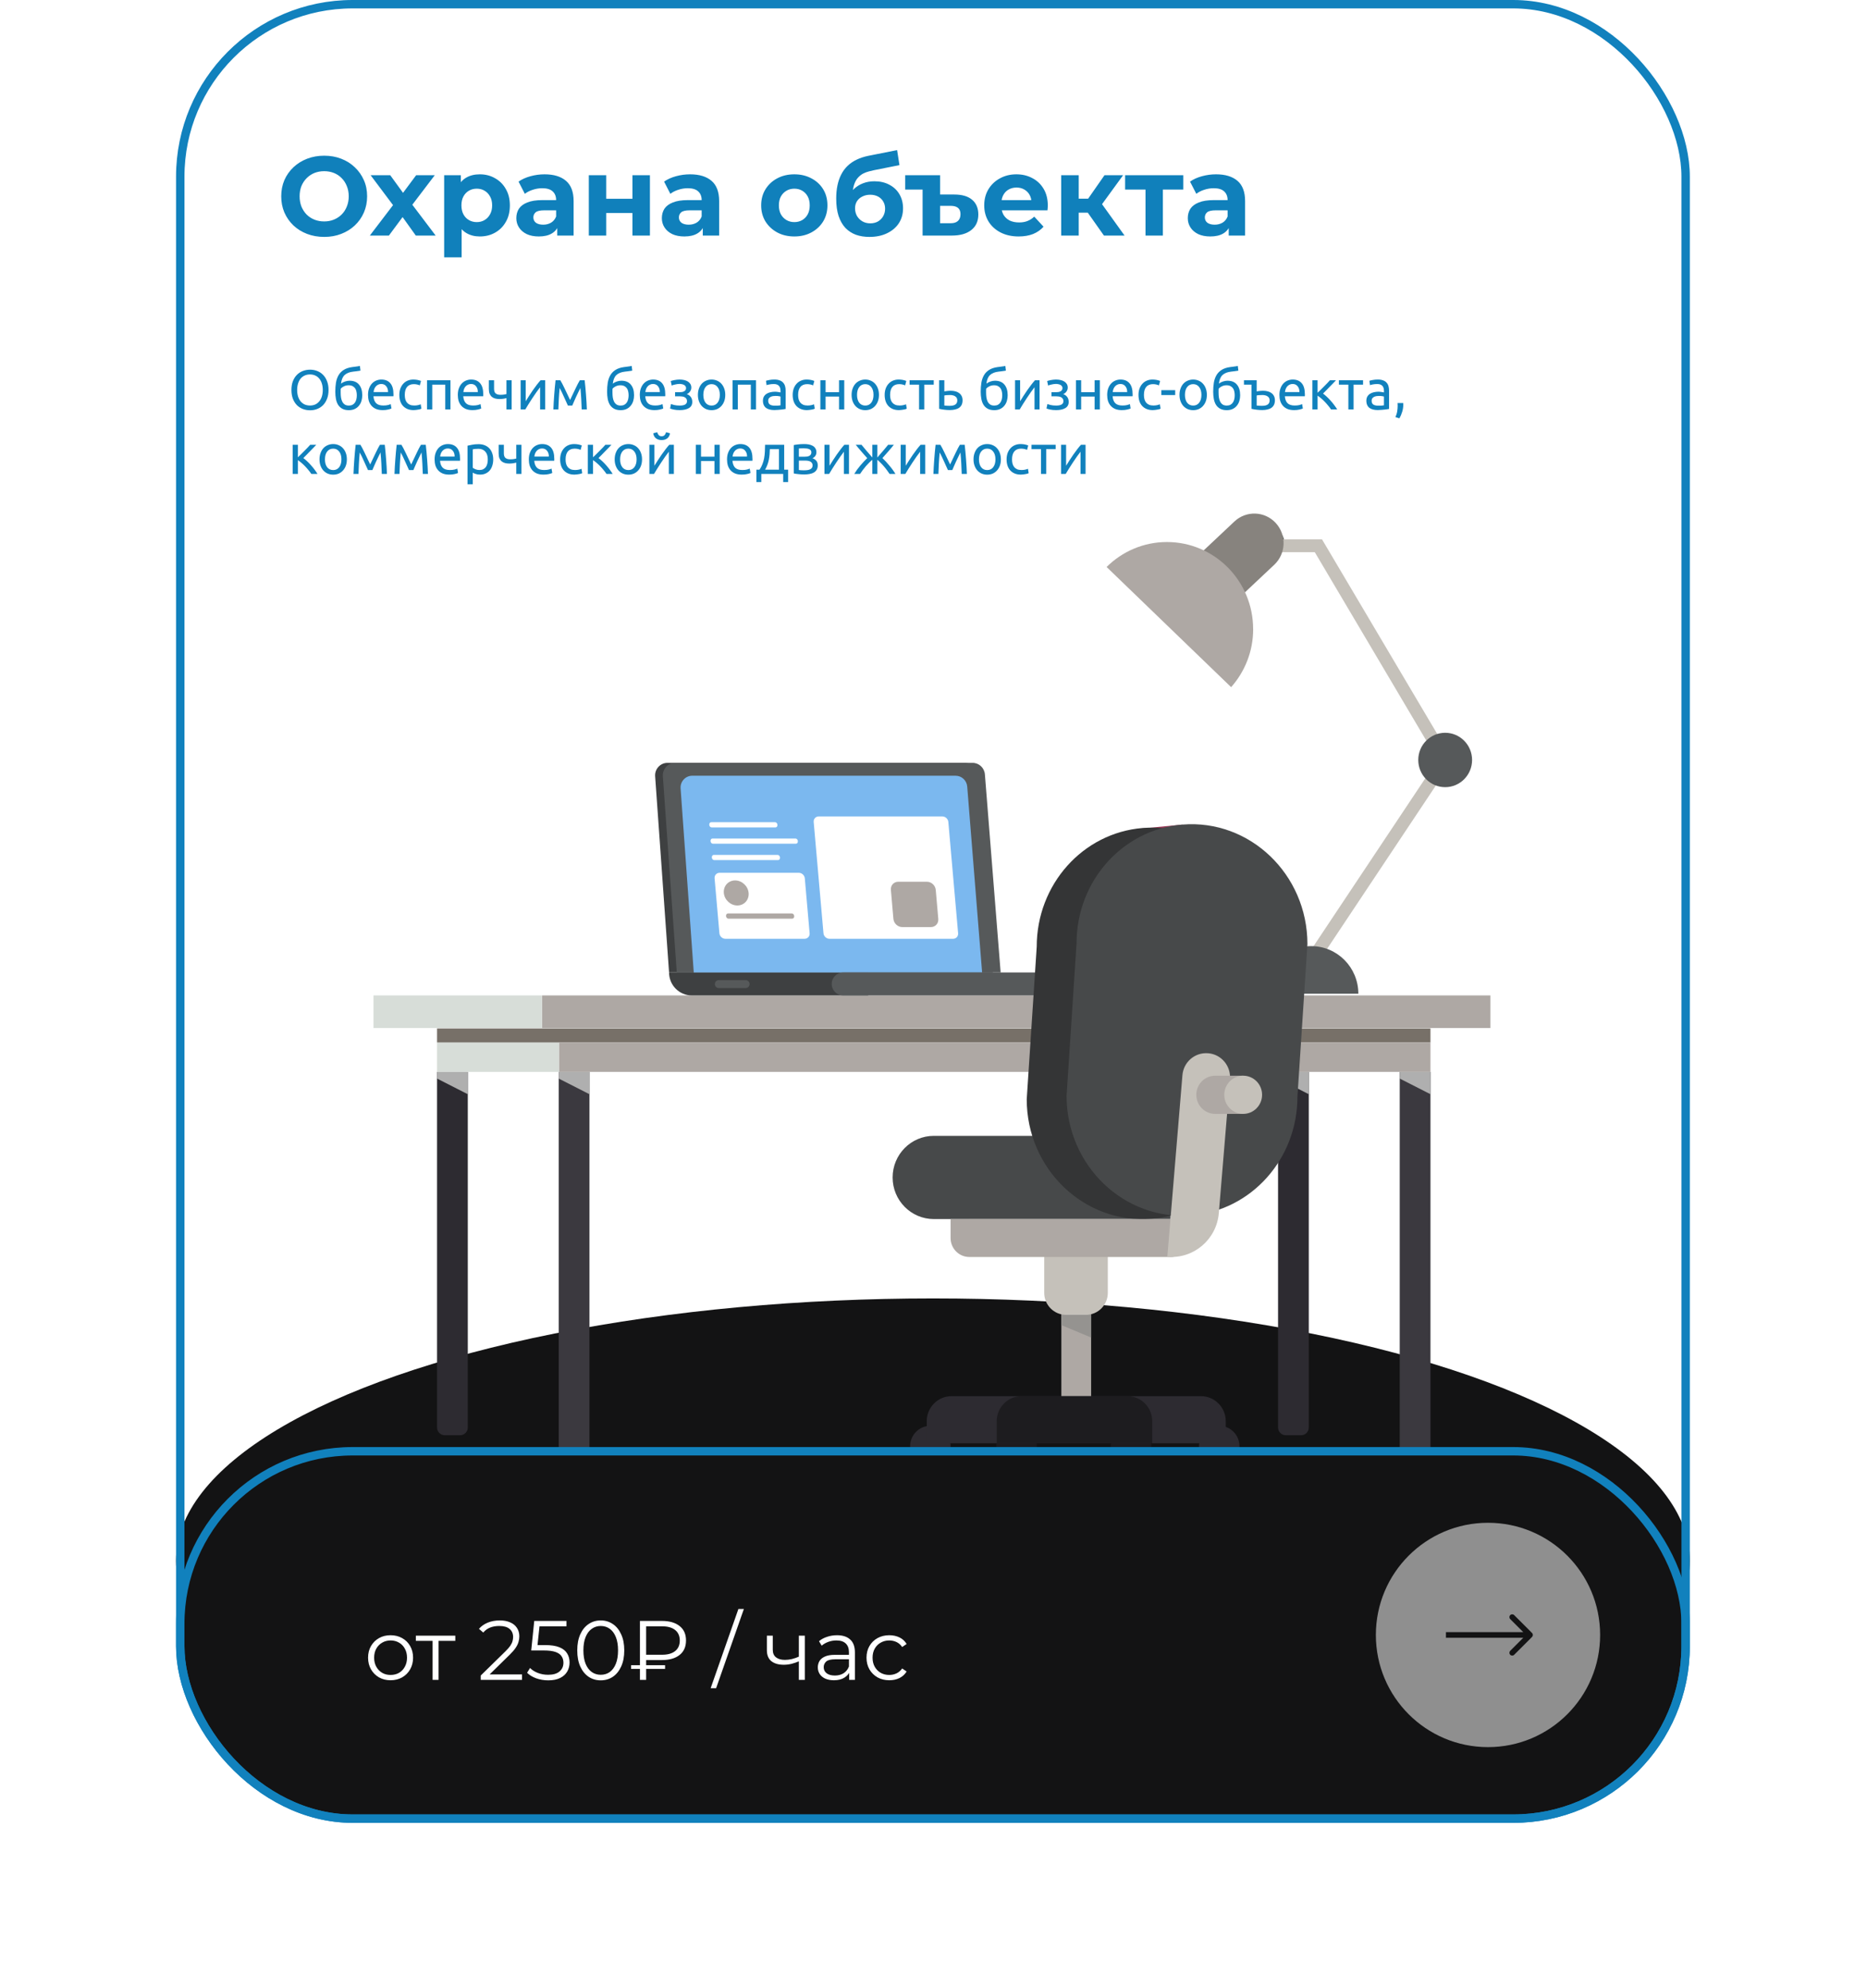
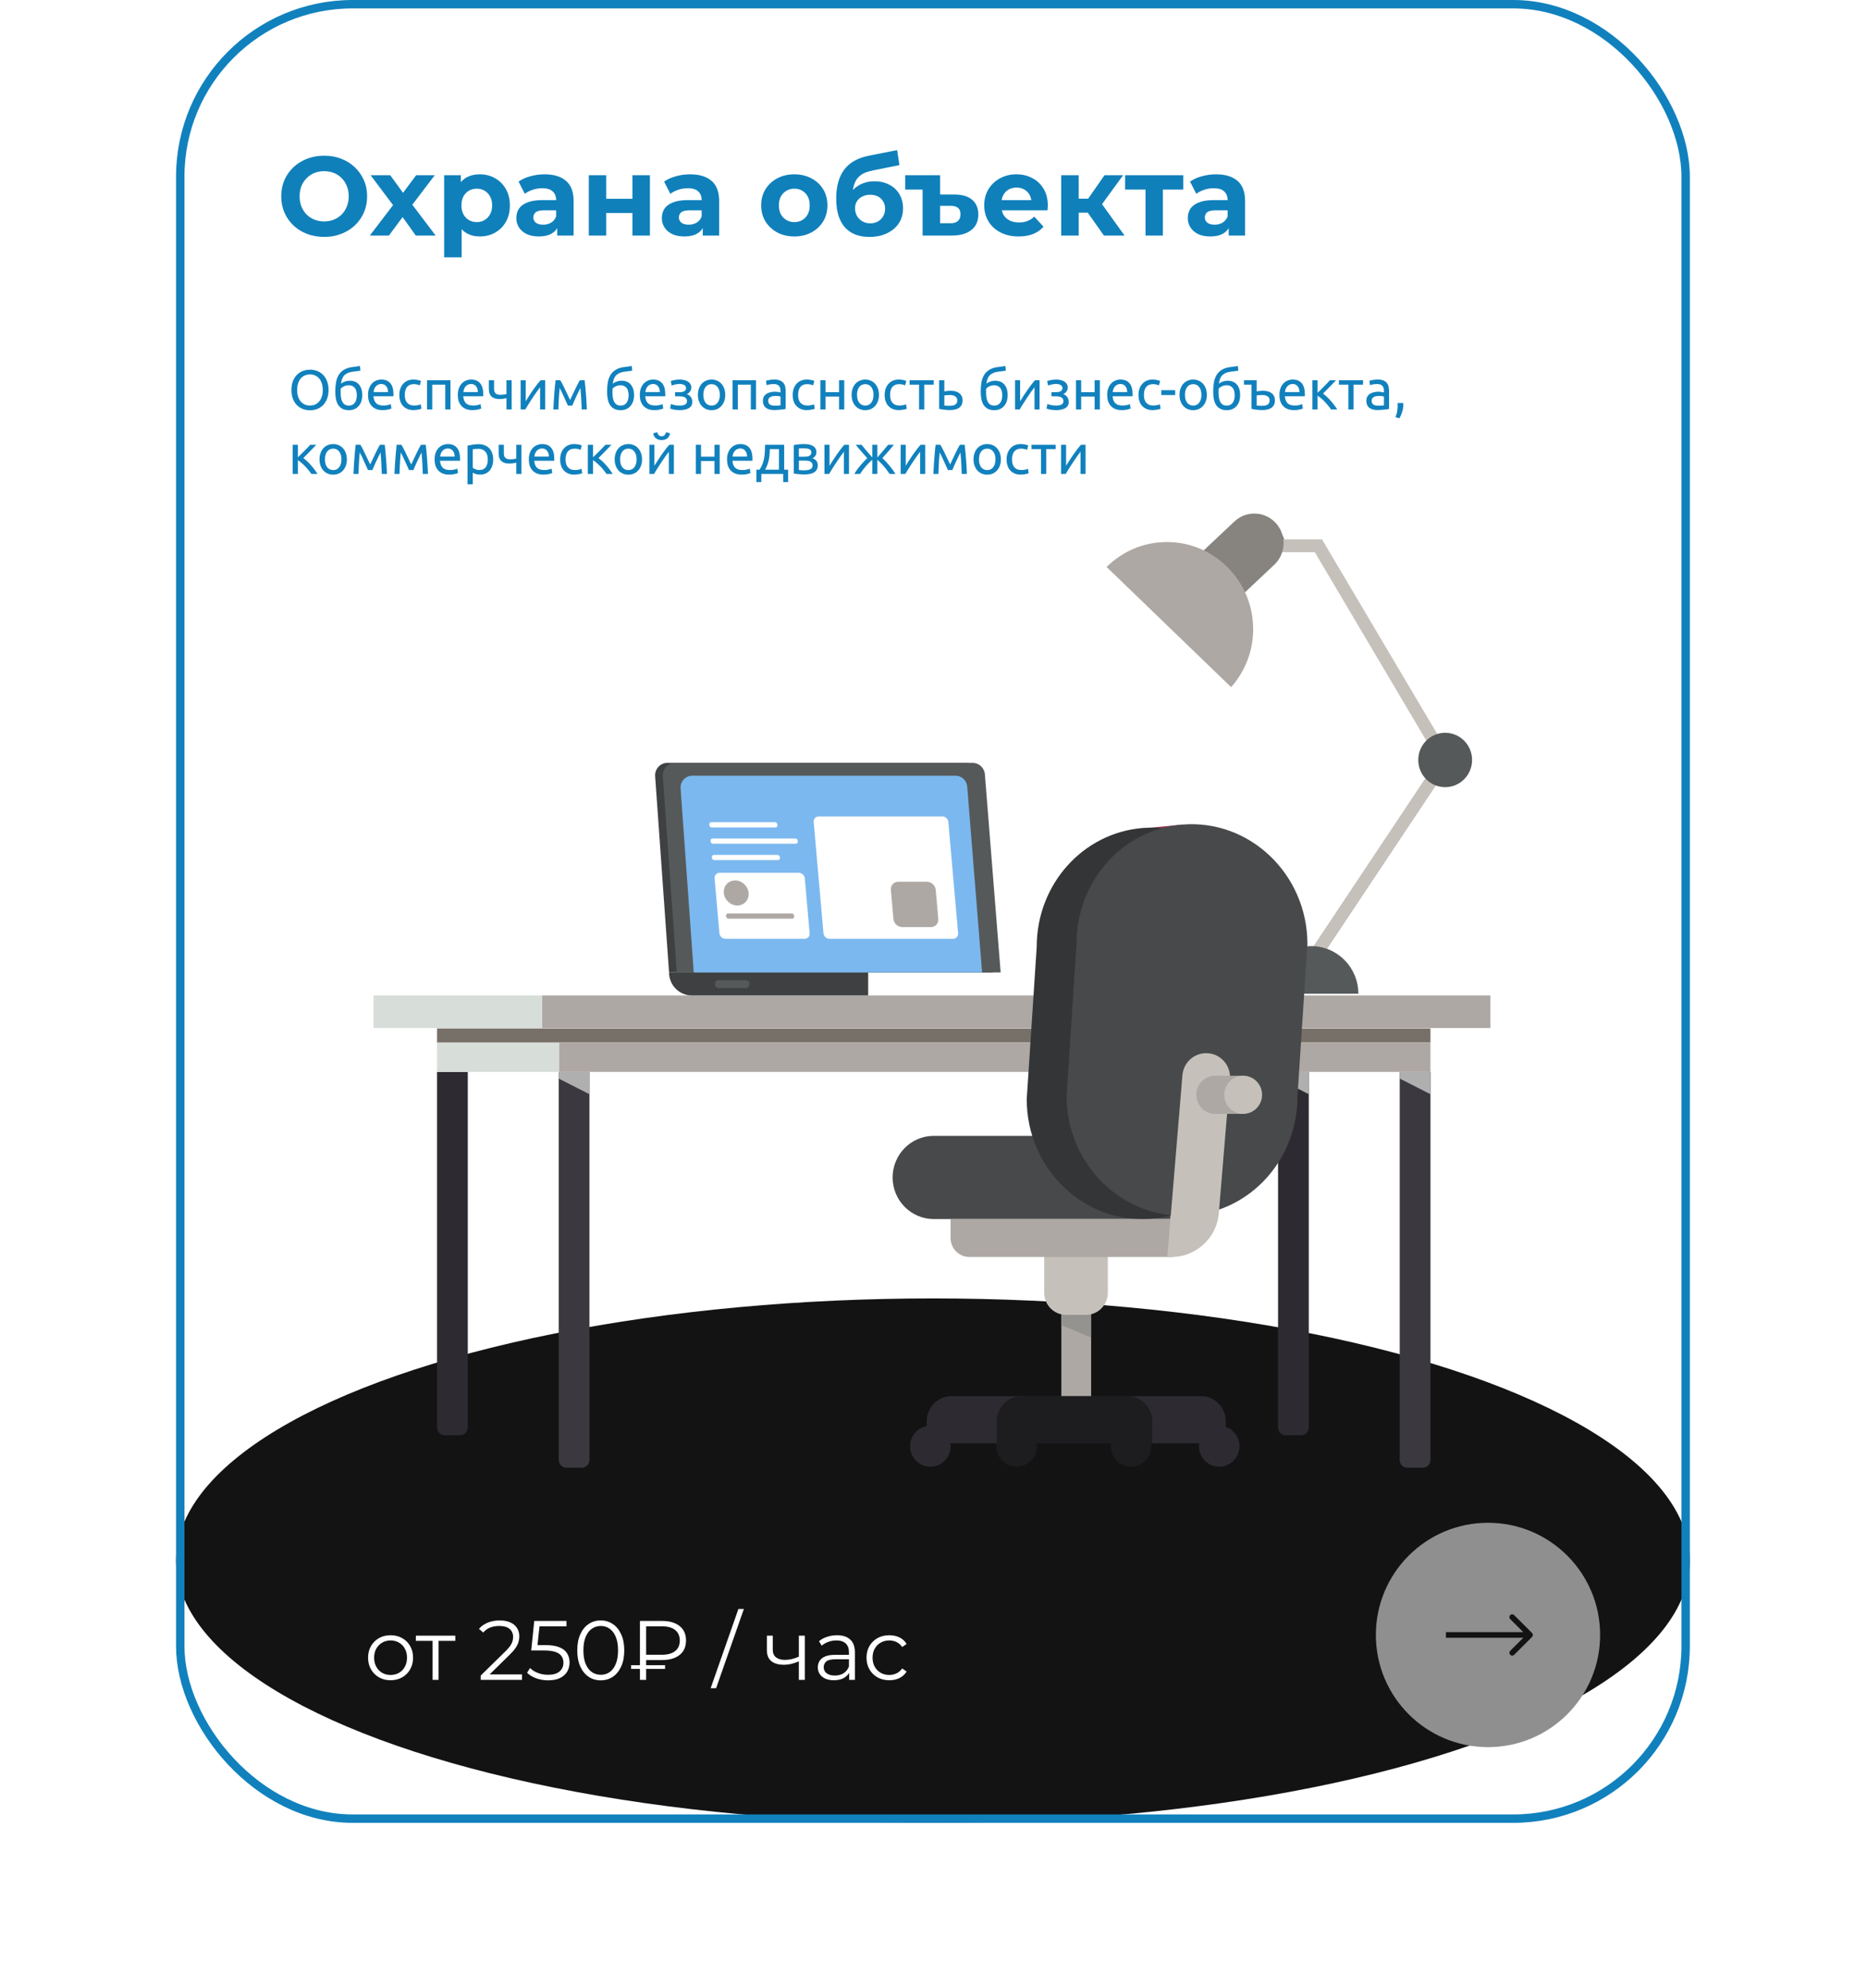
<svg xmlns="http://www.w3.org/2000/svg" width="666" height="709" viewBox="0 0 666 709" fill="none">
  <g filter="url(#filter0_f_4504_3)">
    <ellipse cx="332.8" cy="556.5" rx="270" ry="93.5" fill="#131314" />
  </g>
  <path d="M453.067 198.613C455.877 198.613 458.155 196.312 458.155 193.475C458.155 190.637 455.877 188.336 453.067 188.336C450.258 188.336 447.98 190.637 447.98 193.475C447.98 196.312 450.258 198.613 453.067 198.613Z" fill="#56595A" />
  <path d="M426.915 227.922C429.479 221.619 426.499 214.41 420.259 211.819C414.018 209.229 406.881 212.239 404.316 218.542C401.752 224.845 404.731 232.055 410.972 234.645C417.212 237.236 424.35 234.226 426.915 227.922Z" fill="white" />
  <g style="mix-blend-mode:soft-light" opacity="0.65">
    <path d="M439.159 245.03L442.52 352.322L163.307 354.35L394.738 202.179L439.159 245.03Z" fill="white" />
  </g>
  <path d="M469.626 344.016L465.859 341.453L512.84 270.927L469.017 196.904H452.751V192.324H471.589L518.221 271.064L469.626 344.016Z" fill="#C5C1BA" />
  <path d="M467.742 337.374C458.459 337.374 450.935 344.973 450.935 354.35H484.55C484.55 344.973 477.026 337.374 467.742 337.374Z" fill="#56595A" />
  <path d="M515.525 280.691C520.826 280.691 525.124 276.35 525.124 270.996C525.124 265.641 520.826 261.3 515.525 261.3C510.223 261.3 505.925 265.641 505.925 270.996C505.925 276.35 510.223 280.691 515.525 280.691Z" fill="#56595A" />
  <path d="M440.298 214.792L426.085 199.365L440.343 185.955C444.562 181.99 451.161 182.229 455.086 186.49C459.012 190.751 458.775 197.417 454.556 201.382L440.298 214.792Z" fill="#87837E" />
  <path d="M447.021 224.339C447.021 207.181 433.26 193.281 416.272 193.281C407.891 193.281 400.288 196.676 394.75 202.179L439.17 245.03C444.043 239.538 447.033 232.303 447.033 224.339H447.021Z" fill="#AEA8A4" />
  <path d="M171.846 348.631C169.748 348.631 167.413 348.289 165.563 347.115C163.848 346.033 162.765 344.415 162.359 342.319C161.795 339.459 162.292 337.192 163.814 335.596C166.589 332.691 171.586 333.409 172.139 333.5L171.654 336.542C170.56 336.371 167.413 336.246 165.991 337.738C165.202 338.559 164.987 339.903 165.337 341.715C165.574 342.957 166.183 343.868 167.164 344.495C169.872 346.204 174.812 345.406 176.482 344.962L178.072 347.936C177.903 347.981 174.688 348.608 171.834 348.608L171.846 348.631Z" fill="white" />
  <path d="M194.688 354.954C207.412 354.954 217.834 344.985 218.725 332.361C218.793 331.415 218.06 330.606 217.135 330.606H172.252C171.316 330.606 170.594 331.415 170.661 332.361C171.552 344.985 181.975 354.954 194.699 354.954H194.688Z" fill="white" />
  <path d="M161.389 382.23H155.907V509.016C155.907 510.543 157.137 511.785 158.648 511.785H164.13C165.642 511.785 166.871 510.543 166.871 509.016V382.23H161.389Z" fill="#2D2B31" />
  <g style="mix-blend-mode:multiply">
-     <path d="M166.86 390.183L155.907 384.6V382.23H166.86V390.183Z" fill="#AFAFAF" />
-   </g>
+     </g>
  <path d="M199.312 382.23H210.276V520.592C210.276 522.119 209.047 523.361 207.535 523.361H202.053C200.542 523.361 199.312 522.119 199.312 520.592V382.23Z" fill="#3B393F" />
  <g style="mix-blend-mode:multiply">
    <path d="M210.276 390.183L199.312 384.6V382.23H210.276V390.183Z" fill="#AFAFAF" />
  </g>
  <path d="M461.392 382.23H455.91V509.016C455.91 510.543 457.139 511.785 458.651 511.785H464.133C465.645 511.785 466.874 510.543 466.874 509.016V382.23H461.392Z" fill="#2D2B31" />
  <g style="mix-blend-mode:multiply">
    <path d="M466.863 390.183L455.91 384.6V382.23H466.863V390.183Z" fill="#AFAFAF" />
  </g>
  <path d="M499.315 382.23H510.279V520.592C510.279 522.119 509.05 523.361 507.538 523.361H502.056C500.545 523.361 499.315 522.119 499.315 520.592V382.23Z" fill="#3B393F" />
  <g style="mix-blend-mode:multiply">
    <path d="M510.279 390.183L499.315 384.6V382.23H510.279V390.183Z" fill="#AFAFAF" />
  </g>
  <path d="M193.379 366.587L531.655 366.587V354.954L193.379 354.954V366.587Z" fill="#AEA8A4" />
  <path d="M133.234 366.587H193.368V354.954H133.234V366.587Z" fill="#D7DDD8" />
  <path d="M155.896 382.219H199.459V371.702H155.896V382.219Z" fill="#D7DDD8" />
  <path d="M155.907 371.714L510.28 371.714V366.735L155.907 366.735V371.714Z" fill="#777068" />
  <path d="M199.47 382.219L510.28 382.219V371.702L199.47 371.702V382.219Z" fill="#AEA8A4" />
  <path d="M309.699 354.954H246.767C242.301 354.954 238.668 351.297 238.668 346.773H309.699V354.954Z" fill="#3E4041" />
  <path d="M354.198 346.773H238.668L233.705 276.829C233.502 274.243 235.533 272.021 238.104 272.021H344.181C346.483 272.021 348.389 273.798 348.581 276.111L354.198 346.762V346.773Z" fill="#3E4041" />
  <path d="M356.951 346.773H241.421L236.458 276.829C236.255 274.243 238.285 272.021 240.857 272.021H346.934C349.235 272.021 351.141 273.798 351.333 276.111L356.951 346.762V346.773Z" fill="#56595A" />
  <path d="M350.34 346.773H247.478L242.786 281.159C242.594 278.709 244.512 276.613 246.937 276.613H340.877C343.054 276.613 344.858 278.299 345.028 280.486L350.34 346.773Z" fill="#7BB8EF" />
-   <path d="M391.828 354.954H300.742C298.509 354.954 296.693 353.12 296.693 350.864C296.693 348.608 298.509 346.773 300.742 346.773H391.828C394.062 346.773 395.878 348.608 395.878 350.864C395.878 353.12 394.062 354.954 391.828 354.954Z" fill="#56595A" />
  <path d="M266 352.322H256.4C255.633 352.322 255.002 351.695 255.002 350.909C255.002 350.135 255.622 349.496 256.4 349.496H266C266.767 349.496 267.398 350.123 267.398 350.909C267.398 351.684 266.778 352.322 266 352.322Z" fill="#56595A" />
  <path d="M339.985 334.753H295.881C294.798 334.753 293.839 333.865 293.749 332.771L290.263 293.11C290.162 292.017 290.962 291.128 292.057 291.128H336.161C337.244 291.128 338.203 292.017 338.293 293.11L341.779 332.771C341.88 333.865 341.079 334.753 339.985 334.753Z" fill="white" />
  <path d="M287.014 334.753H258.758C257.675 334.753 256.716 333.865 256.626 332.771L254.912 313.208C254.81 312.115 255.611 311.226 256.705 311.226H284.961C286.044 311.226 287.003 312.115 287.093 313.208L288.808 332.771C288.909 333.865 288.109 334.753 287.014 334.753Z" fill="white" />
  <path d="M267.049 318.415C267.263 320.888 265.458 322.881 263.022 322.881C260.585 322.881 258.42 320.876 258.205 318.415C257.991 315.954 259.796 313.949 262.232 313.949C264.669 313.949 266.834 315.954 267.049 318.415Z" fill="#AEA8A4" />
  <path d="M332.078 330.583H321.847C320.256 330.583 318.846 329.273 318.7 327.667L317.797 317.333C317.651 315.726 318.835 314.416 320.426 314.416H330.657C332.247 314.416 333.657 315.726 333.804 317.333L334.706 327.667C334.853 329.273 333.668 330.583 332.078 330.583Z" fill="#AEA8A4" />
  <path d="M276.626 295.047H253.862C253.434 295.047 253.05 294.648 253.016 294.159V294.079C252.971 293.589 253.287 293.19 253.716 293.19H276.479C276.908 293.19 277.291 293.589 277.325 294.079V294.159C277.37 294.648 277.054 295.047 276.626 295.047Z" fill="white" />
  <path d="M277.539 306.703H254.776C254.347 306.703 253.964 306.304 253.93 305.814V305.734C253.885 305.244 254.201 304.846 254.629 304.846H277.392C277.821 304.846 278.205 305.244 278.238 305.734V305.814C278.284 306.304 277.968 306.703 277.539 306.703Z" fill="white" />
  <path d="M282.604 327.576H259.841C259.412 327.576 259.029 327.177 258.995 326.687V326.607C258.95 326.117 259.266 325.718 259.694 325.718H282.457C282.886 325.718 283.27 326.117 283.303 326.607V326.687C283.349 327.177 283.033 327.576 282.604 327.576Z" fill="#AEA8A4" />
  <path d="M283.912 300.858H254.314C253.885 300.858 253.502 300.459 253.468 299.969V299.889C253.423 299.4 253.738 299.001 254.167 299.001H283.766C284.194 299.001 284.578 299.4 284.612 299.889V299.969C284.657 300.459 284.341 300.858 283.912 300.858Z" fill="white" />
  <path d="M389.234 463.522H378.608V500.471H389.234V463.522Z" fill="#AEA8A4" />
  <path d="M389.234 465.174H378.608V472.512L389.234 476.944V465.174Z" fill="#959390" />
  <path d="M339.094 515.716C339.094 519.738 335.857 523.007 331.875 523.007C327.893 523.007 324.656 519.738 324.656 515.716C324.656 511.694 327.893 508.424 331.875 508.424C335.857 508.424 339.094 511.694 339.094 515.716Z" fill="#2D2B31" />
  <path d="M369.877 515.716C369.877 519.738 366.64 523.007 362.658 523.007C358.676 523.007 355.439 519.738 355.439 515.716C355.439 511.694 358.676 508.424 362.658 508.424C366.64 508.424 369.877 511.694 369.877 515.716Z" fill="#1D1C1F" />
  <path d="M410.677 515.716C410.677 519.738 407.44 523.007 403.458 523.007C399.476 523.007 396.239 519.738 396.239 515.716C396.239 511.694 399.476 508.424 403.458 508.424C407.44 508.424 410.677 511.694 410.677 515.716Z" fill="#1D1C1F" />
  <path d="M442.148 515.716C442.148 519.738 438.911 523.007 434.929 523.007C430.947 523.007 427.71 519.738 427.71 515.716C427.71 511.694 430.947 508.424 434.929 508.424C438.911 508.424 442.148 511.694 442.148 515.716Z" fill="#2D2B31" />
  <path d="M339.444 497.851H428.409C433.294 497.851 437.253 501.85 437.253 506.783V514.656H330.589V506.783C330.589 501.85 334.548 497.851 339.433 497.851H339.444Z" fill="#2D2B31" />
  <path d="M372.494 445.942H395.178V461.004C395.178 465.334 391.693 468.854 387.407 468.854H380.266C375.98 468.854 372.494 465.334 372.494 461.004V445.942Z" fill="#C5C1BA" />
  <path d="M364.407 497.851H402.183C407.068 497.851 411.027 501.85 411.027 506.783V514.656H355.552V506.783C355.552 501.85 359.511 497.851 364.395 497.851H364.407Z" fill="#1D1C1F" />
  <path d="M421.822 294.033L406.007 295.56L381.857 308.697L420.998 310.656L421.822 294.033Z" fill="#953553" />
  <path d="M417.535 434.697H333.105C324.994 434.697 318.418 428.054 318.418 419.862C318.418 411.671 324.994 405.028 333.105 405.028H419.272L417.547 434.697H417.535Z" fill="#47494A" />
  <path d="M410.835 434.606C386.842 436.565 366.268 416.889 366.256 391.983L369.821 337.568C369.821 315.396 386.245 296.995 407.598 295.252C431.59 293.293 452.165 312.969 452.176 337.875L448.612 392.29C448.612 414.462 432.188 432.862 410.835 434.606Z" fill="#343536" />
  <path d="M425.048 433.387C401.055 435.346 380.481 415.67 380.469 390.764L384.034 336.348C384.034 314.177 400.457 295.776 421.81 294.033C445.803 292.074 466.378 311.75 466.389 336.656L462.824 391.071C462.824 413.243 446.401 431.643 425.048 433.387Z" fill="#47494A" />
  <path d="M345.783 434.697H420.84V445.327C420.84 446.922 419.566 448.221 417.987 448.221H345.783C342.083 448.221 339.094 445.19 339.094 441.464V434.708H345.783V434.697Z" fill="#AEA8A4" />
  <path d="M416.498 448.152C416.498 448.152 416.419 448.107 416.419 448.061L421.799 383.381C422.194 378.675 426.277 375.189 430.936 375.576H431.026C435.685 375.975 439.137 380.111 438.753 384.816L434.783 432.555C434.004 441.966 425.815 448.95 416.509 448.152H416.498Z" fill="#C5C1BA" />
  <path d="M433.496 383.574C429.774 383.574 426.751 386.628 426.751 390.388C426.751 394.147 429.774 397.201 433.496 397.201H443.479V383.574H433.496Z" fill="#AEA8A4" />
  <path d="M443.468 397.201C447.193 397.201 450.214 394.15 450.214 390.388C450.214 386.625 447.193 383.574 443.468 383.574C439.743 383.574 436.723 386.625 436.723 390.388C436.723 394.15 439.743 397.201 443.468 397.201Z" fill="#C5C1BA" />
-   <rect x="64.3" y="517.5" width="537" height="131" rx="61.5" fill="#131314" stroke="#1181BD" stroke-width="3" />
  <rect x="64.3" y="1.5" width="537" height="647" rx="61.5" stroke="#1181BD" stroke-width="3" />
  <path d="M115.68 84.48C113.467 84.48 111.413 84.12 109.52 83.4C107.653 82.68 106.027 81.667 104.64 80.36C103.28 79.053 102.213 77.52 101.44 75.76C100.693 74 100.32 72.08 100.32 70C100.32 67.92 100.693 66 101.44 64.24C102.213 62.48 103.293 60.947 104.68 59.64C106.067 58.333 107.693 57.32 109.56 56.6C111.427 55.88 113.453 55.52 115.64 55.52C117.853 55.52 119.88 55.88 121.72 56.6C123.587 57.32 125.2 58.333 126.56 59.64C127.947 60.947 129.027 62.48 129.8 64.24C130.573 65.973 130.96 67.893 130.96 70C130.96 72.08 130.573 74.013 129.8 75.8C129.027 77.56 127.947 79.093 126.56 80.4C125.2 81.68 123.587 82.68 121.72 83.4C119.88 84.12 117.867 84.48 115.68 84.48ZM115.64 78.96C116.893 78.96 118.04 78.747 119.08 78.32C120.147 77.893 121.08 77.28 121.88 76.48C122.68 75.68 123.293 74.733 123.72 73.64C124.173 72.547 124.4 71.333 124.4 70C124.4 68.667 124.173 67.453 123.72 66.36C123.293 65.267 122.68 64.32 121.88 63.52C121.107 62.72 120.187 62.107 119.12 61.68C118.053 61.253 116.893 61.04 115.64 61.04C114.387 61.04 113.227 61.253 112.16 61.68C111.12 62.107 110.2 62.72 109.4 63.52C108.6 64.32 107.973 65.267 107.52 66.36C107.093 67.453 106.88 68.667 106.88 70C106.88 71.307 107.093 72.52 107.52 73.64C107.973 74.733 108.587 75.68 109.36 76.48C110.16 77.28 111.093 77.893 112.16 78.32C113.227 78.747 114.387 78.96 115.64 78.96ZM131.928 84L141.568 71.36L141.448 74.8L132.208 62.48H139.208L145.048 70.52L142.408 70.6L148.448 62.48H155.088L145.808 74.68V71.32L155.408 84H148.328L142.208 75.44L144.808 75.8L138.728 84H131.928ZM171.16 84.32C169.346 84.32 167.76 83.92 166.4 83.12C165.04 82.32 163.973 81.107 163.2 79.48C162.453 77.827 162.08 75.747 162.08 73.24C162.08 70.707 162.44 68.627 163.16 67C163.88 65.373 164.92 64.16 166.28 63.36C167.64 62.56 169.266 62.16 171.16 62.16C173.186 62.16 175 62.627 176.6 63.56C178.226 64.467 179.506 65.747 180.44 67.4C181.4 69.053 181.88 71 181.88 73.24C181.88 75.507 181.4 77.467 180.44 79.12C179.506 80.773 178.226 82.053 176.6 82.96C175 83.867 173.186 84.32 171.16 84.32ZM158.44 91.76V62.48H164.4V66.88L164.28 73.28L164.68 79.64V91.76H158.44ZM170.08 79.2C171.12 79.2 172.04 78.96 172.84 78.48C173.666 78 174.32 77.32 174.8 76.44C175.306 75.533 175.56 74.467 175.56 73.24C175.56 71.987 175.306 70.92 174.8 70.04C174.32 69.16 173.666 68.48 172.84 68C172.04 67.52 171.12 67.28 170.08 67.28C169.04 67.28 168.106 67.52 167.28 68C166.453 68.48 165.8 69.16 165.32 70.04C164.84 70.92 164.6 71.987 164.6 73.24C164.6 74.467 164.84 75.533 165.32 76.44C165.8 77.32 166.453 78 167.28 78.48C168.106 78.96 169.04 79.2 170.08 79.2ZM198.782 84V79.8L198.382 78.88V71.36C198.382 70.027 197.968 68.987 197.142 68.24C196.342 67.493 195.102 67.12 193.422 67.12C192.275 67.12 191.142 67.307 190.022 67.68C188.928 68.027 187.995 68.507 187.222 69.12L184.982 64.76C186.155 63.933 187.568 63.293 189.222 62.84C190.875 62.387 192.555 62.16 194.262 62.16C197.542 62.16 200.088 62.933 201.902 64.48C203.715 66.027 204.622 68.44 204.622 71.72V84H198.782ZM192.222 84.32C190.542 84.32 189.102 84.04 187.902 83.48C186.702 82.893 185.782 82.107 185.142 81.12C184.502 80.133 184.182 79.027 184.182 77.8C184.182 76.52 184.488 75.4 185.102 74.44C185.742 73.48 186.742 72.733 188.102 72.2C189.462 71.64 191.235 71.36 193.422 71.36H199.142V75H194.102C192.635 75 191.622 75.24 191.062 75.72C190.528 76.2 190.262 76.8 190.262 77.52C190.262 78.32 190.568 78.96 191.182 79.44C191.822 79.893 192.688 80.12 193.782 80.12C194.822 80.12 195.755 79.88 196.582 79.4C197.408 78.893 198.008 78.16 198.382 77.2L199.342 80.08C198.888 81.467 198.062 82.52 196.862 83.24C195.662 83.96 194.115 84.32 192.222 84.32ZM210.042 84V62.48H216.242V70.88H225.602V62.48H231.842V84H225.602V75.96H216.242V84H210.042ZM250.696 84V79.8L250.296 78.88V71.36C250.296 70.027 249.882 68.987 249.056 68.24C248.256 67.493 247.016 67.12 245.336 67.12C244.189 67.12 243.056 67.307 241.936 67.68C240.842 68.027 239.909 68.507 239.136 69.12L236.896 64.76C238.069 63.933 239.482 63.293 241.136 62.84C242.789 62.387 244.469 62.16 246.176 62.16C249.456 62.16 252.002 62.933 253.816 64.48C255.629 66.027 256.536 68.44 256.536 71.72V84H250.696ZM244.136 84.32C242.456 84.32 241.016 84.04 239.816 83.48C238.616 82.893 237.696 82.107 237.056 81.12C236.416 80.133 236.096 79.027 236.096 77.8C236.096 76.52 236.402 75.4 237.016 74.44C237.656 73.48 238.656 72.733 240.016 72.2C241.376 71.64 243.149 71.36 245.336 71.36H251.056V75H246.016C244.549 75 243.536 75.24 242.976 75.72C242.442 76.2 242.176 76.8 242.176 77.52C242.176 78.32 242.482 78.96 243.096 79.44C243.736 79.893 244.602 80.12 245.696 80.12C246.736 80.12 247.669 79.88 248.496 79.4C249.322 78.893 249.922 78.16 250.296 77.2L251.256 80.08C250.802 81.467 249.976 82.52 248.776 83.24C247.576 83.96 246.029 84.32 244.136 84.32ZM283.364 84.32C281.071 84.32 279.031 83.84 277.244 82.88C275.484 81.92 274.084 80.613 273.044 78.96C272.031 77.28 271.524 75.373 271.524 73.24C271.524 71.08 272.031 69.173 273.044 67.52C274.084 65.84 275.484 64.533 277.244 63.6C279.031 62.64 281.071 62.16 283.364 62.16C285.631 62.16 287.658 62.64 289.444 63.6C291.231 64.533 292.631 65.827 293.644 67.48C294.658 69.133 295.164 71.053 295.164 73.24C295.164 75.373 294.658 77.28 293.644 78.96C292.631 80.613 291.231 81.92 289.444 82.88C287.658 83.84 285.631 84.32 283.364 84.32ZM283.364 79.2C284.404 79.2 285.338 78.96 286.164 78.48C286.991 78 287.644 77.32 288.124 76.44C288.604 75.533 288.844 74.467 288.844 73.24C288.844 71.987 288.604 70.92 288.124 70.04C287.644 69.16 286.991 68.48 286.164 68C285.338 67.52 284.404 67.28 283.364 67.28C282.324 67.28 281.391 67.52 280.564 68C279.738 68.48 279.071 69.16 278.564 70.04C278.084 70.92 277.844 71.987 277.844 73.24C277.844 74.467 278.084 75.533 278.564 76.44C279.071 77.32 279.738 78 280.564 78.48C281.391 78.96 282.324 79.2 283.364 79.2ZM310.136 84.48C308.376 84.48 306.776 84.227 305.336 83.72C303.896 83.187 302.643 82.373 301.576 81.28C300.536 80.16 299.723 78.733 299.136 77C298.576 75.267 298.296 73.2 298.296 70.8C298.296 69.093 298.443 67.533 298.736 66.12C299.03 64.707 299.47 63.427 300.056 62.28C300.643 61.107 301.39 60.08 302.296 59.2C303.23 58.293 304.31 57.547 305.536 56.96C306.79 56.347 308.203 55.88 309.776 55.56L320.016 53.52L320.856 58.88L311.816 60.68C311.283 60.787 310.67 60.933 309.976 61.12C309.31 61.28 308.63 61.533 307.936 61.88C307.27 62.227 306.643 62.72 306.056 63.36C305.496 63.973 305.043 64.787 304.696 65.8C304.35 66.787 304.176 68.013 304.176 69.48C304.176 69.933 304.19 70.28 304.216 70.52C304.27 70.76 304.31 71.013 304.336 71.28C304.39 71.547 304.416 71.96 304.416 72.52L302.416 70.56C303.003 69.307 303.75 68.24 304.656 67.36C305.59 66.48 306.656 65.813 307.856 65.36C309.083 64.88 310.443 64.64 311.936 64.64C313.963 64.64 315.736 65.053 317.256 65.88C318.803 66.68 320.003 67.813 320.856 69.28C321.71 70.747 322.136 72.413 322.136 74.28C322.136 76.307 321.63 78.093 320.616 79.64C319.603 81.16 318.19 82.347 316.376 83.2C314.59 84.053 312.51 84.48 310.136 84.48ZM310.456 79.64C311.496 79.64 312.416 79.413 313.216 78.96C314.016 78.48 314.63 77.853 315.056 77.08C315.51 76.28 315.736 75.387 315.736 74.4C315.736 73.44 315.51 72.587 315.056 71.84C314.63 71.093 314.016 70.507 313.216 70.08C312.416 69.653 311.483 69.44 310.416 69.44C309.376 69.44 308.443 69.653 307.616 70.08C306.79 70.48 306.15 71.04 305.696 71.76C305.243 72.48 305.016 73.32 305.016 74.28C305.016 75.267 305.243 76.173 305.696 77C306.176 77.8 306.816 78.44 307.616 78.92C308.443 79.4 309.39 79.64 310.456 79.64ZM340.389 69.36C343.189 69.36 345.322 69.987 346.789 71.24C348.256 72.493 348.989 74.24 348.989 76.48C348.989 78.88 348.149 80.733 346.469 82.04C344.816 83.347 342.496 84 339.509 84H329.109V67.6H322.909V62.48H335.349V69.36H340.389ZM339.149 79.6C340.296 79.6 341.162 79.32 341.749 78.76C342.336 78.2 342.629 77.4 342.629 76.36C342.629 74.387 341.469 73.4 339.149 73.4H335.349V79.6H339.149ZM363.375 84.32C360.921 84.32 358.761 83.84 356.895 82.88C355.055 81.92 353.628 80.613 352.615 78.96C351.601 77.28 351.095 75.373 351.095 73.24C351.095 71.08 351.588 69.173 352.575 67.52C353.588 65.84 354.961 64.533 356.695 63.6C358.428 62.64 360.388 62.16 362.575 62.16C364.681 62.16 366.575 62.613 368.255 63.52C369.961 64.4 371.308 65.68 372.295 67.36C373.281 69.013 373.775 71 373.775 73.32C373.775 73.56 373.761 73.84 373.735 74.16C373.708 74.453 373.681 74.733 373.655 75H356.175V71.36H370.375L367.975 72.44C367.975 71.32 367.748 70.347 367.295 69.52C366.841 68.693 366.215 68.053 365.415 67.6C364.615 67.12 363.681 66.88 362.615 66.88C361.548 66.88 360.601 67.12 359.775 67.6C358.975 68.053 358.348 68.707 357.895 69.56C357.441 70.387 357.215 71.373 357.215 72.52V73.48C357.215 74.653 357.468 75.693 357.975 76.6C358.508 77.48 359.241 78.16 360.175 78.64C361.135 79.093 362.255 79.32 363.535 79.32C364.681 79.32 365.681 79.147 366.535 78.8C367.415 78.453 368.215 77.933 368.935 77.24L372.255 80.84C371.268 81.96 370.028 82.827 368.535 83.44C367.041 84.027 365.321 84.32 363.375 84.32ZM393.798 84L386.598 73.8L391.678 70.8L401.158 84H393.798ZM378.558 84V62.48H384.798V84H378.558ZM382.958 75.84V70.84H390.478V75.84H382.958ZM392.278 73.96L386.438 73.32L393.998 62.48H400.638L392.278 73.96ZM408.627 84V66.16L410.027 67.6H401.347V62.48H422.107V67.6H413.427L414.827 66.16V84H408.627ZM438.313 84V79.8L437.913 78.88V71.36C437.913 70.027 437.5 68.987 436.673 68.24C435.873 67.493 434.633 67.12 432.953 67.12C431.806 67.12 430.673 67.307 429.553 67.68C428.46 68.027 427.526 68.507 426.753 69.12L424.513 64.76C425.686 63.933 427.1 63.293 428.753 62.84C430.406 62.387 432.086 62.16 433.793 62.16C437.073 62.16 439.62 62.933 441.433 64.48C443.246 66.027 444.153 68.44 444.153 71.72V84H438.313ZM431.753 84.32C430.073 84.32 428.633 84.04 427.433 83.48C426.233 82.893 425.313 82.107 424.673 81.12C424.033 80.133 423.713 79.027 423.713 77.8C423.713 76.52 424.02 75.4 424.633 74.44C425.273 73.48 426.273 72.733 427.633 72.2C428.993 71.64 430.766 71.36 432.953 71.36H438.673V75H433.633C432.166 75 431.153 75.24 430.593 75.72C430.06 76.2 429.793 76.8 429.793 77.52C429.793 78.32 430.1 78.96 430.713 79.44C431.353 79.893 432.22 80.12 433.313 80.12C434.353 80.12 435.286 79.88 436.113 79.4C436.94 78.893 437.54 78.16 437.913 77.2L438.873 80.08C438.42 81.467 437.593 82.52 436.393 83.24C435.193 83.96 433.646 84.32 431.753 84.32Z" fill="#1080BB" />
  <path d="M103.96 139.06C103.96 137.873 104.133 136.827 104.48 135.92C104.84 135.013 105.32 134.26 105.92 133.66C106.533 133.047 107.24 132.587 108.04 132.28C108.853 131.973 109.713 131.82 110.62 131.82C111.513 131.82 112.353 131.973 113.14 132.28C113.94 132.587 114.64 133.047 115.24 133.66C115.84 134.26 116.313 135.013 116.66 135.92C117.02 136.827 117.2 137.873 117.2 139.06C117.2 140.247 117.02 141.293 116.66 142.2C116.313 143.107 115.84 143.867 115.24 144.48C114.64 145.08 113.94 145.533 113.14 145.84C112.353 146.147 111.513 146.3 110.62 146.3C109.713 146.3 108.853 146.147 108.04 145.84C107.24 145.533 106.533 145.08 105.92 144.48C105.32 143.867 104.84 143.107 104.48 142.2C104.133 141.293 103.96 140.247 103.96 139.06ZM106 139.06C106 139.9 106.107 140.667 106.32 141.36C106.533 142.04 106.833 142.62 107.22 143.1C107.62 143.58 108.1 143.953 108.66 144.22C109.233 144.473 109.873 144.6 110.58 144.6C111.287 144.6 111.92 144.473 112.48 144.22C113.04 143.953 113.513 143.58 113.9 143.1C114.3 142.62 114.607 142.04 114.82 141.36C115.033 140.667 115.14 139.9 115.14 139.06C115.14 138.22 115.033 137.46 114.82 136.78C114.607 136.087 114.3 135.5 113.9 135.02C113.513 134.54 113.04 134.173 112.48 133.92C111.92 133.653 111.287 133.52 110.58 133.52C109.873 133.52 109.233 133.653 108.66 133.92C108.1 134.173 107.62 134.54 107.22 135.02C106.833 135.5 106.533 136.087 106.32 136.78C106.107 137.46 106 138.22 106 139.06ZM121.646 136.8C122.06 136.467 122.54 136.213 123.086 136.04C123.646 135.853 124.18 135.76 124.686 135.76C126.18 135.76 127.306 136.22 128.066 137.14C128.84 138.047 129.226 139.313 129.226 140.94C129.226 141.633 129.133 142.3 128.946 142.94C128.76 143.58 128.466 144.147 128.066 144.64C127.68 145.133 127.186 145.527 126.586 145.82C125.986 146.113 125.273 146.26 124.446 146.26C123.5 146.26 122.713 146.087 122.086 145.74C121.46 145.393 120.96 144.92 120.586 144.32C120.226 143.72 119.973 143.02 119.826 142.22C119.68 141.42 119.606 140.573 119.606 139.68C119.606 138.52 119.686 137.44 119.846 136.44C120.02 135.44 120.326 134.56 120.766 133.8C121.206 133.04 121.813 132.413 122.586 131.92C123.373 131.413 124.38 131.073 125.606 130.9C125.966 130.847 126.28 130.807 126.546 130.78C126.826 130.74 127.066 130.707 127.266 130.68C127.48 130.653 127.673 130.627 127.846 130.6C128.02 130.56 128.2 130.52 128.386 130.48L128.586 132.16C128.493 132.187 128.393 132.207 128.286 132.22C128.193 132.233 128.053 132.253 127.866 132.28C127.693 132.307 127.453 132.34 127.146 132.38C126.853 132.42 126.466 132.467 125.986 132.52C124.666 132.667 123.653 133.067 122.946 133.72C122.24 134.373 121.806 135.4 121.646 136.8ZM121.526 139.98C121.526 140.607 121.566 141.2 121.646 141.76C121.74 142.32 121.893 142.813 122.106 143.24C122.333 143.667 122.633 144.007 123.006 144.26C123.38 144.5 123.86 144.62 124.446 144.62C124.953 144.62 125.386 144.527 125.746 144.34C126.106 144.14 126.4 143.873 126.626 143.54C126.853 143.207 127.02 142.82 127.126 142.38C127.233 141.927 127.286 141.447 127.286 140.94C127.286 140.487 127.24 140.047 127.146 139.62C127.066 139.193 126.913 138.813 126.686 138.48C126.46 138.147 126.153 137.88 125.766 137.68C125.393 137.48 124.92 137.38 124.346 137.38C123.786 137.38 123.246 137.5 122.726 137.74C122.22 137.98 121.826 138.273 121.546 138.62C121.533 138.767 121.526 138.973 121.526 139.24C121.526 139.507 121.526 139.753 121.526 139.98ZM131.281 140.82C131.281 139.9 131.414 139.1 131.681 138.42C131.948 137.727 132.301 137.153 132.741 136.7C133.181 136.247 133.688 135.907 134.261 135.68C134.834 135.453 135.421 135.34 136.021 135.34C137.421 135.34 138.494 135.78 139.241 136.66C139.988 137.527 140.361 138.853 140.361 140.64C140.361 140.72 140.361 140.827 140.361 140.96C140.361 141.08 140.354 141.193 140.341 141.3H133.221C133.301 142.38 133.614 143.2 134.161 143.76C134.708 144.32 135.561 144.6 136.721 144.6C137.374 144.6 137.921 144.547 138.361 144.44C138.814 144.32 139.154 144.207 139.381 144.1L139.641 145.66C139.414 145.78 139.014 145.907 138.441 146.04C137.881 146.173 137.241 146.24 136.521 146.24C135.614 146.24 134.828 146.107 134.161 145.84C133.508 145.56 132.968 145.18 132.541 144.7C132.114 144.22 131.794 143.653 131.581 143C131.381 142.333 131.281 141.607 131.281 140.82ZM138.421 139.8C138.434 138.96 138.221 138.273 137.781 137.74C137.354 137.193 136.761 136.92 136.001 136.92C135.574 136.92 135.194 137.007 134.861 137.18C134.541 137.34 134.268 137.553 134.041 137.82C133.814 138.087 133.634 138.393 133.501 138.74C133.381 139.087 133.301 139.44 133.261 139.8H138.421ZM147.553 146.24C146.713 146.24 145.973 146.107 145.333 145.84C144.706 145.573 144.173 145.2 143.733 144.72C143.306 144.24 142.986 143.673 142.773 143.02C142.56 142.353 142.453 141.62 142.453 140.82C142.453 140.02 142.566 139.287 142.793 138.62C143.033 137.953 143.366 137.38 143.793 136.9C144.22 136.407 144.74 136.027 145.353 135.76C145.98 135.48 146.673 135.34 147.433 135.34C147.9 135.34 148.366 135.38 148.833 135.46C149.3 135.54 149.746 135.667 150.173 135.84L149.753 137.42C149.473 137.287 149.146 137.18 148.773 137.1C148.413 137.02 148.026 136.98 147.613 136.98C146.573 136.98 145.773 137.307 145.213 137.96C144.666 138.613 144.393 139.567 144.393 140.82C144.393 141.38 144.453 141.893 144.573 142.36C144.706 142.827 144.906 143.227 145.173 143.56C145.453 143.893 145.806 144.153 146.233 144.34C146.66 144.513 147.18 144.6 147.793 144.6C148.286 144.6 148.733 144.553 149.133 144.46C149.533 144.367 149.846 144.267 150.073 144.16L150.333 145.72C150.226 145.787 150.073 145.853 149.873 145.92C149.673 145.973 149.446 146.02 149.193 146.06C148.94 146.113 148.666 146.153 148.373 146.18C148.093 146.22 147.82 146.24 147.553 146.24ZM160.69 146H158.83V137.16H154.19V146H152.33V135.6H160.69V146ZM163.312 140.82C163.312 139.9 163.446 139.1 163.712 138.42C163.979 137.727 164.332 137.153 164.772 136.7C165.212 136.247 165.719 135.907 166.292 135.68C166.866 135.453 167.452 135.34 168.052 135.34C169.452 135.34 170.526 135.78 171.272 136.66C172.019 137.527 172.392 138.853 172.392 140.64C172.392 140.72 172.392 140.827 172.392 140.96C172.392 141.08 172.386 141.193 172.372 141.3H165.252C165.332 142.38 165.646 143.2 166.192 143.76C166.739 144.32 167.592 144.6 168.752 144.6C169.406 144.6 169.952 144.547 170.392 144.44C170.846 144.32 171.186 144.207 171.412 144.1L171.672 145.66C171.446 145.78 171.046 145.907 170.472 146.04C169.912 146.173 169.272 146.24 168.552 146.24C167.646 146.24 166.859 146.107 166.192 145.84C165.539 145.56 164.999 145.18 164.572 144.7C164.146 144.22 163.826 143.653 163.612 143C163.412 142.333 163.312 141.607 163.312 140.82ZM170.452 139.8C170.466 138.96 170.252 138.273 169.812 137.74C169.386 137.193 168.792 136.92 168.032 136.92C167.606 136.92 167.226 137.007 166.892 137.18C166.572 137.34 166.299 137.553 166.072 137.82C165.846 138.087 165.666 138.393 165.532 138.74C165.412 139.087 165.332 139.44 165.292 139.8H170.452ZM176.244 135.6V138.66C176.244 139.447 176.444 140 176.844 140.32C177.244 140.627 177.791 140.78 178.484 140.78C178.991 140.78 179.411 140.753 179.744 140.7C180.091 140.647 180.397 140.587 180.664 140.52V135.6H182.524V146H180.664V141.96C180.557 141.987 180.417 142.02 180.244 142.06C180.071 142.1 179.871 142.14 179.644 142.18C179.431 142.207 179.204 142.233 178.964 142.26C178.724 142.287 178.491 142.3 178.264 142.3C177.691 142.3 177.164 142.24 176.684 142.12C176.217 142 175.811 141.8 175.464 141.52C175.131 141.24 174.864 140.873 174.664 140.42C174.477 139.953 174.384 139.373 174.384 138.68V135.6H176.244ZM194.468 135.6V146H192.668V138.08C192.268 138.587 191.828 139.18 191.348 139.86C190.868 140.54 190.388 141.247 189.908 141.98C189.428 142.7 188.968 143.413 188.528 144.12C188.088 144.827 187.708 145.453 187.388 146H185.728V135.6H187.528V143.08C187.875 142.507 188.268 141.88 188.708 141.2C189.148 140.507 189.602 139.827 190.068 139.16C190.548 138.48 191.022 137.833 191.488 137.22C191.968 136.593 192.415 136.053 192.828 135.6H194.468ZM199.642 138.34C199.508 139.66 199.408 140.98 199.342 142.3C199.275 143.607 199.222 144.84 199.182 146H197.402C197.428 145.187 197.468 144.34 197.522 143.46C197.575 142.567 197.635 141.673 197.702 140.78C197.768 139.873 197.842 138.987 197.922 138.12C198.002 137.24 198.088 136.4 198.182 135.6H199.882C200.308 136.293 200.808 137.247 201.382 138.46C201.955 139.66 202.615 141.047 203.362 142.62C204.108 141.047 204.768 139.66 205.342 138.46C205.915 137.247 206.415 136.293 206.842 135.6H208.562C208.655 136.4 208.742 137.24 208.822 138.12C208.902 138.987 208.975 139.873 209.042 140.78C209.108 141.673 209.168 142.567 209.222 143.46C209.275 144.34 209.315 145.187 209.342 146H207.502C207.462 144.84 207.408 143.607 207.342 142.3C207.275 140.98 207.175 139.66 207.042 138.34C206.828 138.753 206.582 139.253 206.302 139.84C206.022 140.413 205.742 141 205.462 141.6C205.195 142.2 204.942 142.773 204.702 143.32C204.462 143.867 204.275 144.3 204.142 144.62H202.582C202.435 144.287 202.235 143.847 201.982 143.3C201.742 142.753 201.482 142.18 201.202 141.58C200.935 140.967 200.662 140.373 200.382 139.8C200.102 139.213 199.855 138.727 199.642 138.34ZM218.6 136.8C219.013 136.467 219.493 136.213 220.04 136.04C220.6 135.853 221.133 135.76 221.64 135.76C223.133 135.76 224.26 136.22 225.02 137.14C225.793 138.047 226.18 139.313 226.18 140.94C226.18 141.633 226.086 142.3 225.9 142.94C225.713 143.58 225.42 144.147 225.02 144.64C224.633 145.133 224.14 145.527 223.54 145.82C222.94 146.113 222.226 146.26 221.4 146.26C220.453 146.26 219.666 146.087 219.04 145.74C218.413 145.393 217.913 144.92 217.54 144.32C217.18 143.72 216.926 143.02 216.78 142.22C216.633 141.42 216.56 140.573 216.56 139.68C216.56 138.52 216.64 137.44 216.8 136.44C216.973 135.44 217.28 134.56 217.72 133.8C218.16 133.04 218.766 132.413 219.54 131.92C220.326 131.413 221.333 131.073 222.56 130.9C222.92 130.847 223.233 130.807 223.5 130.78C223.78 130.74 224.02 130.707 224.22 130.68C224.433 130.653 224.626 130.627 224.8 130.6C224.973 130.56 225.153 130.52 225.34 130.48L225.54 132.16C225.446 132.187 225.346 132.207 225.24 132.22C225.146 132.233 225.006 132.253 224.82 132.28C224.646 132.307 224.406 132.34 224.1 132.38C223.806 132.42 223.42 132.467 222.94 132.52C221.62 132.667 220.606 133.067 219.9 133.72C219.193 134.373 218.76 135.4 218.6 136.8ZM218.48 139.98C218.48 140.607 218.52 141.2 218.6 141.76C218.693 142.32 218.846 142.813 219.06 143.24C219.286 143.667 219.586 144.007 219.96 144.26C220.333 144.5 220.813 144.62 221.4 144.62C221.906 144.62 222.34 144.527 222.7 144.34C223.06 144.14 223.353 143.873 223.58 143.54C223.806 143.207 223.973 142.82 224.08 142.38C224.186 141.927 224.24 141.447 224.24 140.94C224.24 140.487 224.193 140.047 224.1 139.62C224.02 139.193 223.866 138.813 223.64 138.48C223.413 138.147 223.106 137.88 222.72 137.68C222.346 137.48 221.873 137.38 221.3 137.38C220.74 137.38 220.2 137.5 219.68 137.74C219.173 137.98 218.78 138.273 218.5 138.62C218.486 138.767 218.48 138.973 218.48 139.24C218.48 139.507 218.48 139.753 218.48 139.98ZM228.234 140.82C228.234 139.9 228.367 139.1 228.634 138.42C228.901 137.727 229.254 137.153 229.694 136.7C230.134 136.247 230.641 135.907 231.214 135.68C231.787 135.453 232.374 135.34 232.974 135.34C234.374 135.34 235.447 135.78 236.194 136.66C236.941 137.527 237.314 138.853 237.314 140.64C237.314 140.72 237.314 140.827 237.314 140.96C237.314 141.08 237.307 141.193 237.294 141.3H230.174C230.254 142.38 230.567 143.2 231.114 143.76C231.661 144.32 232.514 144.6 233.674 144.6C234.327 144.6 234.874 144.547 235.314 144.44C235.767 144.32 236.107 144.207 236.334 144.1L236.594 145.66C236.367 145.78 235.967 145.907 235.394 146.04C234.834 146.173 234.194 146.24 233.474 146.24C232.567 146.24 231.781 146.107 231.114 145.84C230.461 145.56 229.921 145.18 229.494 144.7C229.067 144.22 228.747 143.653 228.534 143C228.334 142.333 228.234 141.607 228.234 140.82ZM235.374 139.8C235.387 138.96 235.174 138.273 234.734 137.74C234.307 137.193 233.714 136.92 232.954 136.92C232.527 136.92 232.147 137.007 231.814 137.18C231.494 137.34 231.221 137.553 230.994 137.82C230.767 138.087 230.587 138.393 230.454 138.74C230.334 139.087 230.254 139.44 230.214 139.8H235.374ZM242.392 135.34C242.992 135.34 243.552 135.4 244.072 135.52C244.592 135.64 245.038 135.82 245.412 136.06C245.785 136.3 246.078 136.6 246.292 136.96C246.505 137.32 246.612 137.74 246.612 138.22C246.612 138.527 246.558 138.807 246.452 139.06C246.345 139.313 246.212 139.54 246.052 139.74C245.892 139.94 245.712 140.113 245.512 140.26C245.325 140.393 245.145 140.487 244.972 140.54C245.585 140.727 246.065 141.06 246.412 141.54C246.772 142.007 246.952 142.6 246.952 143.32C246.952 144.307 246.552 145.04 245.752 145.52C244.952 146 243.865 146.24 242.492 146.24C241.652 146.24 240.925 146.173 240.312 146.04C239.712 145.907 239.285 145.78 239.032 145.66L239.352 144.08C239.565 144.16 239.945 144.273 240.492 144.42C241.052 144.553 241.718 144.62 242.492 144.62C243.332 144.62 243.972 144.493 244.412 144.24C244.852 143.973 245.072 143.58 245.072 143.06C245.072 142.687 244.985 142.387 244.812 142.16C244.652 141.92 244.445 141.74 244.192 141.62C243.938 141.5 243.665 141.42 243.372 141.38C243.078 141.34 242.805 141.32 242.552 141.32H240.812V139.84H242.492C242.732 139.84 242.978 139.827 243.232 139.8C243.498 139.76 243.738 139.687 243.952 139.58C244.178 139.473 244.365 139.327 244.512 139.14C244.658 138.94 244.732 138.68 244.732 138.36C244.732 138.107 244.665 137.893 244.532 137.72C244.412 137.533 244.245 137.38 244.032 137.26C243.818 137.14 243.565 137.053 243.272 137C242.992 136.933 242.698 136.9 242.392 136.9C242.152 136.9 241.892 136.92 241.612 136.96C241.332 137 241.058 137.053 240.792 137.12C240.525 137.173 240.285 137.233 240.072 137.3C239.858 137.367 239.705 137.427 239.612 137.48L239.272 135.88C239.378 135.84 239.545 135.787 239.772 135.72C239.998 135.653 240.252 135.593 240.532 135.54C240.825 135.487 241.132 135.44 241.452 135.4C241.772 135.36 242.085 135.34 242.392 135.34ZM258.717 140.8C258.717 141.627 258.597 142.373 258.357 143.04C258.117 143.707 257.777 144.28 257.337 144.76C256.91 145.24 256.397 145.613 255.797 145.88C255.197 146.133 254.543 146.26 253.837 146.26C253.13 146.26 252.477 146.133 251.877 145.88C251.277 145.613 250.757 145.24 250.317 144.76C249.89 144.28 249.557 143.707 249.317 143.04C249.077 142.373 248.957 141.627 248.957 140.8C248.957 139.987 249.077 139.247 249.317 138.58C249.557 137.9 249.89 137.32 250.317 136.84C250.757 136.36 251.277 135.993 251.877 135.74C252.477 135.473 253.13 135.34 253.837 135.34C254.543 135.34 255.197 135.473 255.797 135.74C256.397 135.993 256.91 136.36 257.337 136.84C257.777 137.32 258.117 137.9 258.357 138.58C258.597 139.247 258.717 139.987 258.717 140.8ZM256.777 140.8C256.777 139.627 256.51 138.7 255.977 138.02C255.457 137.327 254.743 136.98 253.837 136.98C252.93 136.98 252.21 137.327 251.677 138.02C251.157 138.7 250.897 139.627 250.897 140.8C250.897 141.973 251.157 142.907 251.677 143.6C252.21 144.28 252.93 144.62 253.837 144.62C254.743 144.62 255.457 144.28 255.977 143.6C256.51 142.907 256.777 141.973 256.777 140.8ZM269.694 146H267.834V137.16H263.194V146H261.334V135.6H269.694V146ZM276.416 144.66C276.856 144.66 277.243 144.653 277.576 144.64C277.923 144.613 278.209 144.573 278.436 144.52V141.42C278.303 141.353 278.083 141.3 277.776 141.26C277.483 141.207 277.123 141.18 276.696 141.18C276.416 141.18 276.116 141.2 275.796 141.24C275.489 141.28 275.203 141.367 274.936 141.5C274.683 141.62 274.469 141.793 274.296 142.02C274.123 142.233 274.036 142.52 274.036 142.88C274.036 143.547 274.249 144.013 274.676 144.28C275.103 144.533 275.683 144.66 276.416 144.66ZM276.256 135.34C277.003 135.34 277.629 135.44 278.136 135.64C278.656 135.827 279.069 136.1 279.376 136.46C279.696 136.807 279.923 137.227 280.056 137.72C280.189 138.2 280.256 138.733 280.256 139.32V145.82C280.096 145.847 279.869 145.887 279.576 145.94C279.296 145.98 278.976 146.02 278.616 146.06C278.256 146.1 277.863 146.133 277.436 146.16C277.023 146.2 276.609 146.22 276.196 146.22C275.609 146.22 275.069 146.16 274.576 146.04C274.083 145.92 273.656 145.733 273.296 145.48C272.936 145.213 272.656 144.867 272.456 144.44C272.256 144.013 272.156 143.5 272.156 142.9C272.156 142.327 272.269 141.833 272.496 141.42C272.736 141.007 273.056 140.673 273.456 140.42C273.856 140.167 274.323 139.98 274.856 139.86C275.389 139.74 275.949 139.68 276.536 139.68C276.723 139.68 276.916 139.693 277.116 139.72C277.316 139.733 277.503 139.76 277.676 139.8C277.863 139.827 278.023 139.853 278.156 139.88C278.289 139.907 278.383 139.927 278.436 139.94V139.42C278.436 139.113 278.403 138.813 278.336 138.52C278.269 138.213 278.149 137.947 277.976 137.72C277.803 137.48 277.563 137.293 277.256 137.16C276.963 137.013 276.576 136.94 276.096 136.94C275.483 136.94 274.943 136.987 274.476 137.08C274.023 137.16 273.683 137.247 273.456 137.34L273.236 135.8C273.476 135.693 273.876 135.593 274.436 135.5C274.996 135.393 275.603 135.34 276.256 135.34ZM287.865 146.24C287.025 146.24 286.285 146.107 285.645 145.84C285.019 145.573 284.485 145.2 284.045 144.72C283.619 144.24 283.299 143.673 283.085 143.02C282.872 142.353 282.765 141.62 282.765 140.82C282.765 140.02 282.879 139.287 283.105 138.62C283.345 137.953 283.679 137.38 284.105 136.9C284.532 136.407 285.052 136.027 285.665 135.76C286.292 135.48 286.985 135.34 287.745 135.34C288.212 135.34 288.679 135.38 289.145 135.46C289.612 135.54 290.059 135.667 290.485 135.84L290.065 137.42C289.785 137.287 289.459 137.18 289.085 137.1C288.725 137.02 288.339 136.98 287.925 136.98C286.885 136.98 286.085 137.307 285.525 137.96C284.979 138.613 284.705 139.567 284.705 140.82C284.705 141.38 284.765 141.893 284.885 142.36C285.019 142.827 285.219 143.227 285.485 143.56C285.765 143.893 286.119 144.153 286.545 144.34C286.972 144.513 287.492 144.6 288.105 144.6C288.599 144.6 289.045 144.553 289.445 144.46C289.845 144.367 290.159 144.267 290.385 144.16L290.645 145.72C290.539 145.787 290.385 145.853 290.185 145.92C289.985 145.973 289.759 146.02 289.505 146.06C289.252 146.113 288.979 146.153 288.685 146.18C288.405 146.22 288.132 146.24 287.865 146.24ZM301.162 146H299.302V141.4H294.502V146H292.642V135.6H294.502V139.84H299.302V135.6H301.162V146ZM313.541 140.8C313.541 141.627 313.421 142.373 313.181 143.04C312.941 143.707 312.601 144.28 312.161 144.76C311.734 145.24 311.221 145.613 310.621 145.88C310.021 146.133 309.368 146.26 308.661 146.26C307.954 146.26 307.301 146.133 306.701 145.88C306.101 145.613 305.581 145.24 305.141 144.76C304.714 144.28 304.381 143.707 304.141 143.04C303.901 142.373 303.781 141.627 303.781 140.8C303.781 139.987 303.901 139.247 304.141 138.58C304.381 137.9 304.714 137.32 305.141 136.84C305.581 136.36 306.101 135.993 306.701 135.74C307.301 135.473 307.954 135.34 308.661 135.34C309.368 135.34 310.021 135.473 310.621 135.74C311.221 135.993 311.734 136.36 312.161 136.84C312.601 137.32 312.941 137.9 313.181 138.58C313.421 139.247 313.541 139.987 313.541 140.8ZM311.601 140.8C311.601 139.627 311.334 138.7 310.801 138.02C310.281 137.327 309.568 136.98 308.661 136.98C307.754 136.98 307.034 137.327 306.501 138.02C305.981 138.7 305.721 139.627 305.721 140.8C305.721 141.973 305.981 142.907 306.501 143.6C307.034 144.28 307.754 144.62 308.661 144.62C309.568 144.62 310.281 144.28 310.801 143.6C311.334 142.907 311.601 141.973 311.601 140.8ZM320.678 146.24C319.838 146.24 319.098 146.107 318.458 145.84C317.831 145.573 317.298 145.2 316.858 144.72C316.431 144.24 316.111 143.673 315.898 143.02C315.685 142.353 315.578 141.62 315.578 140.82C315.578 140.02 315.691 139.287 315.918 138.62C316.158 137.953 316.491 137.38 316.918 136.9C317.345 136.407 317.865 136.027 318.478 135.76C319.105 135.48 319.798 135.34 320.558 135.34C321.025 135.34 321.491 135.38 321.958 135.46C322.425 135.54 322.871 135.667 323.298 135.84L322.878 137.42C322.598 137.287 322.271 137.18 321.898 137.1C321.538 137.02 321.151 136.98 320.738 136.98C319.698 136.98 318.898 137.307 318.338 137.96C317.791 138.613 317.518 139.567 317.518 140.82C317.518 141.38 317.578 141.893 317.698 142.36C317.831 142.827 318.031 143.227 318.298 143.56C318.578 143.893 318.931 144.153 319.358 144.34C319.785 144.513 320.305 144.6 320.918 144.6C321.411 144.6 321.858 144.553 322.258 144.46C322.658 144.367 322.971 144.267 323.198 144.16L323.458 145.72C323.351 145.787 323.198 145.853 322.998 145.92C322.798 145.973 322.571 146.02 322.318 146.06C322.065 146.113 321.791 146.153 321.498 146.18C321.218 146.22 320.945 146.24 320.678 146.24ZM333.088 135.6V137.16H329.708V146H327.848V137.16H324.468V135.6H333.088ZM338.946 144.7C339.732 144.7 340.352 144.547 340.806 144.24C341.259 143.933 341.486 143.44 341.486 142.76C341.486 142.427 341.419 142.14 341.286 141.9C341.152 141.66 340.966 141.467 340.726 141.32C340.499 141.16 340.232 141.047 339.926 140.98C339.619 140.9 339.292 140.86 338.946 140.86C338.586 140.86 338.212 140.873 337.826 140.9C337.452 140.913 337.132 140.953 336.866 141.02V144.6C336.946 144.613 337.066 144.627 337.226 144.64C337.386 144.653 337.559 144.667 337.746 144.68C337.946 144.68 338.146 144.687 338.346 144.7C338.559 144.7 338.759 144.7 338.946 144.7ZM335.006 145.78V135.6H336.866V139.58C336.972 139.553 337.112 139.527 337.286 139.5C337.472 139.473 337.666 139.447 337.866 139.42C338.079 139.393 338.299 139.373 338.526 139.36C338.752 139.347 338.966 139.34 339.166 139.34C339.739 139.34 340.279 139.407 340.786 139.54C341.292 139.66 341.732 139.86 342.106 140.14C342.492 140.407 342.799 140.76 343.026 141.2C343.252 141.627 343.366 142.14 343.366 142.74C343.366 143.367 343.259 143.9 343.046 144.34C342.832 144.78 342.526 145.14 342.126 145.42C341.726 145.7 341.246 145.9 340.686 146.02C340.139 146.153 339.526 146.22 338.846 146.22C338.179 146.22 337.526 146.18 336.886 146.1C336.246 146.033 335.619 145.927 335.006 145.78ZM351.881 136.8C352.294 136.467 352.774 136.213 353.321 136.04C353.881 135.853 354.414 135.76 354.921 135.76C356.414 135.76 357.541 136.22 358.301 137.14C359.074 138.047 359.461 139.313 359.461 140.94C359.461 141.633 359.367 142.3 359.181 142.94C358.994 143.58 358.701 144.147 358.301 144.64C357.914 145.133 357.421 145.527 356.821 145.82C356.221 146.113 355.507 146.26 354.681 146.26C353.734 146.26 352.947 146.087 352.321 145.74C351.694 145.393 351.194 144.92 350.821 144.32C350.461 143.72 350.207 143.02 350.061 142.22C349.914 141.42 349.841 140.573 349.841 139.68C349.841 138.52 349.921 137.44 350.081 136.44C350.254 135.44 350.561 134.56 351.001 133.8C351.441 133.04 352.047 132.413 352.821 131.92C353.607 131.413 354.614 131.073 355.841 130.9C356.201 130.847 356.514 130.807 356.781 130.78C357.061 130.74 357.301 130.707 357.501 130.68C357.714 130.653 357.907 130.627 358.081 130.6C358.254 130.56 358.434 130.52 358.621 130.48L358.821 132.16C358.727 132.187 358.627 132.207 358.521 132.22C358.427 132.233 358.287 132.253 358.101 132.28C357.927 132.307 357.687 132.34 357.381 132.38C357.087 132.42 356.701 132.467 356.221 132.52C354.901 132.667 353.887 133.067 353.181 133.72C352.474 134.373 352.041 135.4 351.881 136.8ZM351.761 139.98C351.761 140.607 351.801 141.2 351.881 141.76C351.974 142.32 352.127 142.813 352.341 143.24C352.567 143.667 352.867 144.007 353.241 144.26C353.614 144.5 354.094 144.62 354.681 144.62C355.187 144.62 355.621 144.527 355.981 144.34C356.341 144.14 356.634 143.873 356.861 143.54C357.087 143.207 357.254 142.82 357.361 142.38C357.467 141.927 357.521 141.447 357.521 140.94C357.521 140.487 357.474 140.047 357.381 139.62C357.301 139.193 357.147 138.813 356.921 138.48C356.694 138.147 356.387 137.88 356.001 137.68C355.627 137.48 355.154 137.38 354.581 137.38C354.021 137.38 353.481 137.5 352.961 137.74C352.454 137.98 352.061 138.273 351.781 138.62C351.767 138.767 351.761 138.973 351.761 139.24C351.761 139.507 351.761 139.753 351.761 139.98ZM370.835 135.6V146H369.035V138.08C368.635 138.587 368.195 139.18 367.715 139.86C367.235 140.54 366.755 141.247 366.275 141.98C365.795 142.7 365.335 143.413 364.895 144.12C364.455 144.827 364.075 145.453 363.755 146H362.095V135.6H363.895V143.08C364.242 142.507 364.635 141.88 365.075 141.2C365.515 140.507 365.969 139.827 366.435 139.16C366.915 138.48 367.389 137.833 367.855 137.22C368.335 136.593 368.782 136.053 369.195 135.6H370.835ZM376.669 135.34C377.269 135.34 377.829 135.4 378.349 135.52C378.869 135.64 379.316 135.82 379.689 136.06C380.062 136.3 380.356 136.6 380.569 136.96C380.782 137.32 380.889 137.74 380.889 138.22C380.889 138.527 380.836 138.807 380.729 139.06C380.622 139.313 380.489 139.54 380.329 139.74C380.169 139.94 379.989 140.113 379.789 140.26C379.602 140.393 379.422 140.487 379.249 140.54C379.862 140.727 380.342 141.06 380.689 141.54C381.049 142.007 381.229 142.6 381.229 143.32C381.229 144.307 380.829 145.04 380.029 145.52C379.229 146 378.142 146.24 376.769 146.24C375.929 146.24 375.202 146.173 374.589 146.04C373.989 145.907 373.562 145.78 373.309 145.66L373.629 144.08C373.842 144.16 374.222 144.273 374.769 144.42C375.329 144.553 375.996 144.62 376.769 144.62C377.609 144.62 378.249 144.493 378.689 144.24C379.129 143.973 379.349 143.58 379.349 143.06C379.349 142.687 379.262 142.387 379.089 142.16C378.929 141.92 378.722 141.74 378.469 141.62C378.216 141.5 377.942 141.42 377.649 141.38C377.356 141.34 377.082 141.32 376.829 141.32H375.089V139.84H376.769C377.009 139.84 377.256 139.827 377.509 139.8C377.776 139.76 378.016 139.687 378.229 139.58C378.456 139.473 378.642 139.327 378.789 139.14C378.936 138.94 379.009 138.68 379.009 138.36C379.009 138.107 378.942 137.893 378.809 137.72C378.689 137.533 378.522 137.38 378.309 137.26C378.096 137.14 377.842 137.053 377.549 137C377.269 136.933 376.976 136.9 376.669 136.9C376.429 136.9 376.169 136.92 375.889 136.96C375.609 137 375.336 137.053 375.069 137.12C374.802 137.173 374.562 137.233 374.349 137.3C374.136 137.367 373.982 137.427 373.889 137.48L373.549 135.88C373.656 135.84 373.822 135.787 374.049 135.72C374.276 135.653 374.529 135.593 374.809 135.54C375.102 135.487 375.409 135.44 375.729 135.4C376.049 135.36 376.362 135.34 376.669 135.34ZM392.334 146H390.474V141.4H385.674V146H383.814V135.6H385.674V139.84H390.474V135.6H392.334V146ZM394.953 140.82C394.953 139.9 395.086 139.1 395.353 138.42C395.62 137.727 395.973 137.153 396.413 136.7C396.853 136.247 397.36 135.907 397.933 135.68C398.506 135.453 399.093 135.34 399.693 135.34C401.093 135.34 402.166 135.78 402.913 136.66C403.66 137.527 404.033 138.853 404.033 140.64C404.033 140.72 404.033 140.827 404.033 140.96C404.033 141.08 404.026 141.193 404.013 141.3H396.893C396.973 142.38 397.286 143.2 397.833 143.76C398.38 144.32 399.233 144.6 400.393 144.6C401.046 144.6 401.593 144.547 402.033 144.44C402.486 144.32 402.826 144.207 403.053 144.1L403.313 145.66C403.086 145.78 402.686 145.907 402.113 146.04C401.553 146.173 400.913 146.24 400.193 146.24C399.286 146.24 398.5 146.107 397.833 145.84C397.18 145.56 396.64 145.18 396.213 144.7C395.786 144.22 395.466 143.653 395.253 143C395.053 142.333 394.953 141.607 394.953 140.82ZM402.093 139.8C402.106 138.96 401.893 138.273 401.453 137.74C401.026 137.193 400.433 136.92 399.673 136.92C399.246 136.92 398.866 137.007 398.533 137.18C398.213 137.34 397.94 137.553 397.713 137.82C397.486 138.087 397.306 138.393 397.173 138.74C397.053 139.087 396.973 139.44 396.933 139.8H402.093ZM411.225 146.24C410.385 146.24 409.645 146.107 409.005 145.84C408.378 145.573 407.845 145.2 407.405 144.72C406.978 144.24 406.658 143.673 406.445 143.02C406.231 142.353 406.125 141.62 406.125 140.82C406.125 140.02 406.238 139.287 406.465 138.62C406.705 137.953 407.038 137.38 407.465 136.9C407.891 136.407 408.411 136.027 409.025 135.76C409.651 135.48 410.345 135.34 411.105 135.34C411.571 135.34 412.038 135.38 412.505 135.46C412.971 135.54 413.418 135.667 413.845 135.84L413.425 137.42C413.145 137.287 412.818 137.18 412.445 137.1C412.085 137.02 411.698 136.98 411.285 136.98C410.245 136.98 409.445 137.307 408.885 137.96C408.338 138.613 408.065 139.567 408.065 140.82C408.065 141.38 408.125 141.893 408.245 142.36C408.378 142.827 408.578 143.227 408.845 143.56C409.125 143.893 409.478 144.153 409.905 144.34C410.331 144.513 410.851 144.6 411.465 144.6C411.958 144.6 412.405 144.553 412.805 144.46C413.205 144.367 413.518 144.267 413.745 144.16L414.005 145.72C413.898 145.787 413.745 145.853 413.545 145.92C413.345 145.973 413.118 146.02 412.865 146.06C412.611 146.113 412.338 146.153 412.045 146.18C411.765 146.22 411.491 146.24 411.225 146.24ZM414.277 139.14H419.217V140.88H414.277V139.14ZM430.514 140.8C430.514 141.627 430.394 142.373 430.154 143.04C429.914 143.707 429.574 144.28 429.134 144.76C428.707 145.24 428.194 145.613 427.594 145.88C426.994 146.133 426.34 146.26 425.634 146.26C424.927 146.26 424.274 146.133 423.674 145.88C423.074 145.613 422.554 145.24 422.114 144.76C421.687 144.28 421.354 143.707 421.114 143.04C420.874 142.373 420.754 141.627 420.754 140.8C420.754 139.987 420.874 139.247 421.114 138.58C421.354 137.9 421.687 137.32 422.114 136.84C422.554 136.36 423.074 135.993 423.674 135.74C424.274 135.473 424.927 135.34 425.634 135.34C426.34 135.34 426.994 135.473 427.594 135.74C428.194 135.993 428.707 136.36 429.134 136.84C429.574 137.32 429.914 137.9 430.154 138.58C430.394 139.247 430.514 139.987 430.514 140.8ZM428.574 140.8C428.574 139.627 428.307 138.7 427.774 138.02C427.254 137.327 426.54 136.98 425.634 136.98C424.727 136.98 424.007 137.327 423.474 138.02C422.954 138.7 422.694 139.627 422.694 140.8C422.694 141.973 422.954 142.907 423.474 143.6C424.007 144.28 424.727 144.62 425.634 144.62C426.54 144.62 427.254 144.28 427.774 143.6C428.307 142.907 428.574 141.973 428.574 140.8ZM434.811 136.8C435.224 136.467 435.704 136.213 436.251 136.04C436.811 135.853 437.344 135.76 437.851 135.76C439.344 135.76 440.471 136.22 441.231 137.14C442.004 138.047 442.391 139.313 442.391 140.94C442.391 141.633 442.297 142.3 442.111 142.94C441.924 143.58 441.631 144.147 441.231 144.64C440.844 145.133 440.351 145.527 439.751 145.82C439.151 146.113 438.437 146.26 437.611 146.26C436.664 146.26 435.877 146.087 435.251 145.74C434.624 145.393 434.124 144.92 433.751 144.32C433.391 143.72 433.137 143.02 432.991 142.22C432.844 141.42 432.771 140.573 432.771 139.68C432.771 138.52 432.851 137.44 433.011 136.44C433.184 135.44 433.491 134.56 433.931 133.8C434.371 133.04 434.977 132.413 435.751 131.92C436.537 131.413 437.544 131.073 438.771 130.9C439.131 130.847 439.444 130.807 439.711 130.78C439.991 130.74 440.231 130.707 440.431 130.68C440.644 130.653 440.837 130.627 441.011 130.6C441.184 130.56 441.364 130.52 441.551 130.48L441.751 132.16C441.657 132.187 441.557 132.207 441.451 132.22C441.357 132.233 441.217 132.253 441.031 132.28C440.857 132.307 440.617 132.34 440.311 132.38C440.017 132.42 439.631 132.467 439.151 132.52C437.831 132.667 436.817 133.067 436.111 133.72C435.404 134.373 434.971 135.4 434.811 136.8ZM434.691 139.98C434.691 140.607 434.731 141.2 434.811 141.76C434.904 142.32 435.057 142.813 435.271 143.24C435.497 143.667 435.797 144.007 436.171 144.26C436.544 144.5 437.024 144.62 437.611 144.62C438.117 144.62 438.551 144.527 438.911 144.34C439.271 144.14 439.564 143.873 439.791 143.54C440.017 143.207 440.184 142.82 440.291 142.38C440.397 141.927 440.451 141.447 440.451 140.94C440.451 140.487 440.404 140.047 440.311 139.62C440.231 139.193 440.077 138.813 439.851 138.48C439.624 138.147 439.317 137.88 438.931 137.68C438.557 137.48 438.084 137.38 437.511 137.38C436.951 137.38 436.411 137.5 435.891 137.74C435.384 137.98 434.991 138.273 434.711 138.62C434.697 138.767 434.691 138.973 434.691 139.24C434.691 139.507 434.691 139.753 434.691 139.98ZM446.425 137.16H443.745V135.6H448.285V139.58C448.392 139.553 448.532 139.527 448.705 139.5C448.892 139.473 449.085 139.447 449.285 139.42C449.498 139.393 449.718 139.373 449.945 139.36C450.172 139.347 450.385 139.34 450.585 139.34C451.158 139.34 451.698 139.407 452.205 139.54C452.712 139.66 453.152 139.86 453.525 140.14C453.912 140.407 454.218 140.76 454.445 141.2C454.672 141.627 454.785 142.14 454.785 142.74C454.785 143.367 454.678 143.9 454.465 144.34C454.252 144.78 453.945 145.14 453.545 145.42C453.145 145.7 452.665 145.9 452.105 146.02C451.558 146.153 450.945 146.22 450.265 146.22C449.598 146.22 448.945 146.18 448.305 146.1C447.665 146.033 447.038 145.927 446.425 145.78V137.16ZM450.365 144.7C451.152 144.7 451.772 144.547 452.225 144.24C452.678 143.933 452.905 143.44 452.905 142.76C452.905 142.427 452.838 142.14 452.705 141.9C452.572 141.66 452.385 141.467 452.145 141.32C451.918 141.16 451.652 141.047 451.345 140.98C451.038 140.9 450.712 140.86 450.365 140.86C450.005 140.86 449.632 140.873 449.245 140.9C448.872 140.913 448.552 140.953 448.285 141.02V144.6C448.365 144.613 448.485 144.627 448.645 144.64C448.805 144.653 448.978 144.667 449.165 144.68C449.365 144.68 449.565 144.687 449.765 144.7C449.978 144.7 450.178 144.7 450.365 144.7ZM456.398 140.82C456.398 139.9 456.532 139.1 456.798 138.42C457.065 137.727 457.418 137.153 457.858 136.7C458.298 136.247 458.805 135.907 459.378 135.68C459.952 135.453 460.538 135.34 461.138 135.34C462.538 135.34 463.612 135.78 464.358 136.66C465.105 137.527 465.478 138.853 465.478 140.64C465.478 140.72 465.478 140.827 465.478 140.96C465.478 141.08 465.472 141.193 465.458 141.3H458.338C458.418 142.38 458.732 143.2 459.278 143.76C459.825 144.32 460.678 144.6 461.838 144.6C462.492 144.6 463.038 144.547 463.478 144.44C463.932 144.32 464.272 144.207 464.498 144.1L464.758 145.66C464.532 145.78 464.132 145.907 463.558 146.04C462.998 146.173 462.358 146.24 461.638 146.24C460.732 146.24 459.945 146.107 459.278 145.84C458.625 145.56 458.085 145.18 457.658 144.7C457.232 144.22 456.912 143.653 456.698 143C456.498 142.333 456.398 141.607 456.398 140.82ZM463.538 139.8C463.552 138.96 463.338 138.273 462.898 137.74C462.472 137.193 461.878 136.92 461.118 136.92C460.692 136.92 460.312 137.007 459.978 137.18C459.658 137.34 459.385 137.553 459.158 137.82C458.932 138.087 458.752 138.393 458.618 138.74C458.498 139.087 458.418 139.44 458.378 139.8H463.538ZM471.95 140.34C472.363 140.633 472.81 141.007 473.29 141.46C473.77 141.9 474.237 142.38 474.69 142.9C475.157 143.42 475.59 143.953 475.99 144.5C476.39 145.033 476.73 145.533 477.01 146H474.81C474.517 145.547 474.17 145.087 473.77 144.62C473.383 144.14 472.977 143.68 472.55 143.24C472.123 142.8 471.69 142.393 471.25 142.02C470.81 141.647 470.397 141.333 470.01 141.08V146H468.15V135.6H470.01V140.06C470.33 139.753 470.697 139.4 471.11 139C471.523 138.587 471.937 138.173 472.35 137.76C472.777 137.333 473.17 136.933 473.53 136.56C473.89 136.173 474.183 135.853 474.41 135.6H476.57C476.277 135.92 475.93 136.287 475.53 136.7C475.143 137.1 474.737 137.513 474.31 137.94C473.897 138.367 473.483 138.793 473.07 139.22C472.657 139.633 472.283 140.007 471.95 140.34ZM486.232 135.6V137.16H482.852V146H480.992V137.16H477.612V135.6H486.232ZM491.67 144.66C492.11 144.66 492.497 144.653 492.83 144.64C493.177 144.613 493.463 144.573 493.69 144.52V141.42C493.557 141.353 493.337 141.3 493.03 141.26C492.737 141.207 492.377 141.18 491.95 141.18C491.67 141.18 491.37 141.2 491.05 141.24C490.743 141.28 490.457 141.367 490.19 141.5C489.937 141.62 489.723 141.793 489.55 142.02C489.377 142.233 489.29 142.52 489.29 142.88C489.29 143.547 489.503 144.013 489.93 144.28C490.357 144.533 490.937 144.66 491.67 144.66ZM491.51 135.34C492.257 135.34 492.883 135.44 493.39 135.64C493.91 135.827 494.323 136.1 494.63 136.46C494.95 136.807 495.177 137.227 495.31 137.72C495.443 138.2 495.51 138.733 495.51 139.32V145.82C495.35 145.847 495.123 145.887 494.83 145.94C494.55 145.98 494.23 146.02 493.87 146.06C493.51 146.1 493.117 146.133 492.69 146.16C492.277 146.2 491.863 146.22 491.45 146.22C490.863 146.22 490.323 146.16 489.83 146.04C489.337 145.92 488.91 145.733 488.55 145.48C488.19 145.213 487.91 144.867 487.71 144.44C487.51 144.013 487.41 143.5 487.41 142.9C487.41 142.327 487.523 141.833 487.75 141.42C487.99 141.007 488.31 140.673 488.71 140.42C489.11 140.167 489.577 139.98 490.11 139.86C490.643 139.74 491.203 139.68 491.79 139.68C491.977 139.68 492.17 139.693 492.37 139.72C492.57 139.733 492.757 139.76 492.93 139.8C493.117 139.827 493.277 139.853 493.41 139.88C493.543 139.907 493.637 139.927 493.69 139.94V139.42C493.69 139.113 493.657 138.813 493.59 138.52C493.523 138.213 493.403 137.947 493.23 137.72C493.057 137.48 492.817 137.293 492.51 137.16C492.217 137.013 491.83 136.94 491.35 136.94C490.737 136.94 490.197 136.987 489.73 137.08C489.277 137.16 488.937 137.247 488.71 137.34L488.49 135.8C488.73 135.693 489.13 135.593 489.69 135.5C490.25 135.393 490.857 135.34 491.51 135.34ZM500.559 143.72C500.573 143.827 500.579 143.933 500.579 144.04C500.579 144.133 500.579 144.233 500.579 144.34C500.579 145.18 500.453 146.007 500.199 146.82C499.959 147.647 499.626 148.433 499.199 149.18L497.759 148.72C498.093 148.04 498.313 147.347 498.419 146.64C498.526 145.947 498.579 145.293 498.579 144.68C498.579 144.507 498.573 144.34 498.559 144.18C498.559 144.02 498.553 143.867 498.539 143.72H500.559ZM108.2 163.34C108.613 163.633 109.06 164.007 109.54 164.46C110.02 164.9 110.487 165.38 110.94 165.9C111.407 166.42 111.84 166.953 112.24 167.5C112.64 168.033 112.98 168.533 113.26 169H111.06C110.767 168.547 110.42 168.087 110.02 167.62C109.633 167.14 109.227 166.68 108.8 166.24C108.373 165.8 107.94 165.393 107.5 165.02C107.06 164.647 106.647 164.333 106.26 164.08V169H104.4V158.6H106.26V163.06C106.58 162.753 106.947 162.4 107.36 162C107.773 161.587 108.187 161.173 108.6 160.76C109.027 160.333 109.42 159.933 109.78 159.56C110.14 159.173 110.433 158.853 110.66 158.6H112.82C112.527 158.92 112.18 159.287 111.78 159.7C111.393 160.1 110.987 160.513 110.56 160.94C110.147 161.367 109.733 161.793 109.32 162.22C108.907 162.633 108.533 163.007 108.2 163.34ZM123.736 163.8C123.736 164.627 123.616 165.373 123.376 166.04C123.136 166.707 122.796 167.28 122.356 167.76C121.93 168.24 121.416 168.613 120.816 168.88C120.216 169.133 119.563 169.26 118.856 169.26C118.15 169.26 117.496 169.133 116.896 168.88C116.296 168.613 115.776 168.24 115.336 167.76C114.91 167.28 114.576 166.707 114.336 166.04C114.096 165.373 113.976 164.627 113.976 163.8C113.976 162.987 114.096 162.247 114.336 161.58C114.576 160.9 114.91 160.32 115.336 159.84C115.776 159.36 116.296 158.993 116.896 158.74C117.496 158.473 118.15 158.34 118.856 158.34C119.563 158.34 120.216 158.473 120.816 158.74C121.416 158.993 121.93 159.36 122.356 159.84C122.796 160.32 123.136 160.9 123.376 161.58C123.616 162.247 123.736 162.987 123.736 163.8ZM121.796 163.8C121.796 162.627 121.53 161.7 120.996 161.02C120.476 160.327 119.763 159.98 118.856 159.98C117.95 159.98 117.23 160.327 116.696 161.02C116.176 161.7 115.916 162.627 115.916 163.8C115.916 164.973 116.176 165.907 116.696 166.6C117.23 167.28 117.95 167.62 118.856 167.62C119.763 167.62 120.476 167.28 120.996 166.6C121.53 165.907 121.796 164.973 121.796 163.8ZM128.333 161.34C128.2 162.66 128.1 163.98 128.033 165.3C127.967 166.607 127.913 167.84 127.873 169H126.093C126.12 168.187 126.16 167.34 126.213 166.46C126.267 165.567 126.327 164.673 126.393 163.78C126.46 162.873 126.533 161.987 126.613 161.12C126.693 160.24 126.78 159.4 126.873 158.6H128.573C129 159.293 129.5 160.247 130.073 161.46C130.647 162.66 131.307 164.047 132.053 165.62C132.8 164.047 133.46 162.66 134.033 161.46C134.607 160.247 135.107 159.293 135.533 158.6H137.253C137.347 159.4 137.433 160.24 137.513 161.12C137.593 161.987 137.667 162.873 137.733 163.78C137.8 164.673 137.86 165.567 137.913 166.46C137.967 167.34 138.007 168.187 138.033 169H136.193C136.153 167.84 136.1 166.607 136.033 165.3C135.967 163.98 135.867 162.66 135.733 161.34C135.52 161.753 135.273 162.253 134.993 162.84C134.713 163.413 134.433 164 134.153 164.6C133.887 165.2 133.633 165.773 133.393 166.32C133.153 166.867 132.967 167.3 132.833 167.62H131.273C131.127 167.287 130.927 166.847 130.673 166.3C130.433 165.753 130.173 165.18 129.893 164.58C129.627 163.967 129.353 163.373 129.073 162.8C128.793 162.213 128.547 161.727 128.333 161.34ZM142.962 161.34C142.829 162.66 142.729 163.98 142.662 165.3C142.595 166.607 142.542 167.84 142.502 169H140.722C140.749 168.187 140.789 167.34 140.842 166.46C140.895 165.567 140.955 164.673 141.022 163.78C141.089 162.873 141.162 161.987 141.242 161.12C141.322 160.24 141.409 159.4 141.502 158.6H143.202C143.629 159.293 144.129 160.247 144.702 161.46C145.275 162.66 145.935 164.047 146.682 165.62C147.429 164.047 148.089 162.66 148.662 161.46C149.235 160.247 149.735 159.293 150.162 158.6H151.882C151.975 159.4 152.062 160.24 152.142 161.12C152.222 161.987 152.295 162.873 152.362 163.78C152.429 164.673 152.489 165.567 152.542 166.46C152.595 167.34 152.635 168.187 152.662 169H150.822C150.782 167.84 150.729 166.607 150.662 165.3C150.595 163.98 150.495 162.66 150.362 161.34C150.149 161.753 149.902 162.253 149.622 162.84C149.342 163.413 149.062 164 148.782 164.6C148.515 165.2 148.262 165.773 148.022 166.32C147.782 166.867 147.595 167.3 147.462 167.62H145.902C145.755 167.287 145.555 166.847 145.302 166.3C145.062 165.753 144.802 165.18 144.522 164.58C144.255 163.967 143.982 163.373 143.702 162.8C143.422 162.213 143.175 161.727 142.962 161.34ZM155.031 163.82C155.031 162.9 155.164 162.1 155.431 161.42C155.698 160.727 156.051 160.153 156.491 159.7C156.931 159.247 157.438 158.907 158.011 158.68C158.584 158.453 159.171 158.34 159.771 158.34C161.171 158.34 162.244 158.78 162.991 159.66C163.738 160.527 164.111 161.853 164.111 163.64C164.111 163.72 164.111 163.827 164.111 163.96C164.111 164.08 164.104 164.193 164.091 164.3H156.971C157.051 165.38 157.364 166.2 157.911 166.76C158.458 167.32 159.311 167.6 160.471 167.6C161.124 167.6 161.671 167.547 162.111 167.44C162.564 167.32 162.904 167.207 163.131 167.1L163.391 168.66C163.164 168.78 162.764 168.907 162.191 169.04C161.631 169.173 160.991 169.24 160.271 169.24C159.364 169.24 158.578 169.107 157.911 168.84C157.258 168.56 156.718 168.18 156.291 167.7C155.864 167.22 155.544 166.653 155.331 166C155.131 165.333 155.031 164.607 155.031 163.82ZM162.171 162.8C162.184 161.96 161.971 161.273 161.531 160.74C161.104 160.193 160.511 159.92 159.751 159.92C159.324 159.92 158.944 160.007 158.611 160.18C158.291 160.34 158.018 160.553 157.791 160.82C157.564 161.087 157.384 161.393 157.251 161.74C157.131 162.087 157.051 162.44 157.011 162.8H162.171ZM174.003 163.82C174.003 162.607 173.703 161.673 173.103 161.02C172.503 160.367 171.703 160.04 170.703 160.04C170.143 160.04 169.703 160.06 169.383 160.1C169.076 160.14 168.83 160.187 168.643 160.24V166.8C168.87 166.987 169.196 167.167 169.623 167.34C170.05 167.513 170.516 167.6 171.023 167.6C171.556 167.6 172.01 167.507 172.383 167.32C172.77 167.12 173.083 166.853 173.323 166.52C173.563 166.173 173.736 165.773 173.843 165.32C173.95 164.853 174.003 164.353 174.003 163.82ZM175.943 163.82C175.943 164.607 175.836 165.333 175.623 166C175.423 166.667 175.123 167.24 174.723 167.72C174.323 168.2 173.83 168.573 173.243 168.84C172.67 169.107 172.01 169.24 171.263 169.24C170.663 169.24 170.13 169.16 169.663 169C169.21 168.84 168.87 168.687 168.643 168.54V172.7H166.783V158.92C167.223 158.813 167.77 158.7 168.423 158.58C169.09 158.447 169.856 158.38 170.723 158.38C171.523 158.38 172.243 158.507 172.883 158.76C173.523 159.013 174.07 159.373 174.523 159.84C174.976 160.307 175.323 160.88 175.563 161.56C175.816 162.227 175.943 162.98 175.943 163.82ZM179.74 158.6V161.66C179.74 162.447 179.94 163 180.34 163.32C180.74 163.627 181.287 163.78 181.98 163.78C182.487 163.78 182.907 163.753 183.24 163.7C183.587 163.647 183.894 163.587 184.16 163.52V158.6H186.02V169H184.16V164.96C184.054 164.987 183.914 165.02 183.74 165.06C183.567 165.1 183.367 165.14 183.14 165.18C182.927 165.207 182.7 165.233 182.46 165.26C182.22 165.287 181.987 165.3 181.76 165.3C181.187 165.3 180.66 165.24 180.18 165.12C179.714 165 179.307 164.8 178.96 164.52C178.627 164.24 178.36 163.873 178.16 163.42C177.974 162.953 177.88 162.373 177.88 161.68V158.6H179.74ZM188.644 163.82C188.644 162.9 188.778 162.1 189.044 161.42C189.311 160.727 189.664 160.153 190.104 159.7C190.544 159.247 191.051 158.907 191.624 158.68C192.198 158.453 192.784 158.34 193.384 158.34C194.784 158.34 195.858 158.78 196.604 159.66C197.351 160.527 197.724 161.853 197.724 163.64C197.724 163.72 197.724 163.827 197.724 163.96C197.724 164.08 197.718 164.193 197.704 164.3H190.584C190.664 165.38 190.978 166.2 191.524 166.76C192.071 167.32 192.924 167.6 194.084 167.6C194.738 167.6 195.284 167.547 195.724 167.44C196.178 167.32 196.518 167.207 196.744 167.1L197.004 168.66C196.778 168.78 196.378 168.907 195.804 169.04C195.244 169.173 194.604 169.24 193.884 169.24C192.978 169.24 192.191 169.107 191.524 168.84C190.871 168.56 190.331 168.18 189.904 167.7C189.478 167.22 189.158 166.653 188.944 166C188.744 165.333 188.644 164.607 188.644 163.82ZM195.784 162.8C195.798 161.96 195.584 161.273 195.144 160.74C194.718 160.193 194.124 159.92 193.364 159.92C192.938 159.92 192.558 160.007 192.224 160.18C191.904 160.34 191.631 160.553 191.404 160.82C191.178 161.087 190.998 161.393 190.864 161.74C190.744 162.087 190.664 162.44 190.624 162.8H195.784ZM204.916 169.24C204.076 169.24 203.336 169.107 202.696 168.84C202.069 168.573 201.536 168.2 201.096 167.72C200.669 167.24 200.349 166.673 200.136 166.02C199.923 165.353 199.816 164.62 199.816 163.82C199.816 163.02 199.929 162.287 200.156 161.62C200.396 160.953 200.729 160.38 201.156 159.9C201.583 159.407 202.103 159.027 202.716 158.76C203.343 158.48 204.036 158.34 204.796 158.34C205.263 158.34 205.729 158.38 206.196 158.46C206.663 158.54 207.109 158.667 207.536 158.84L207.116 160.42C206.836 160.287 206.509 160.18 206.136 160.1C205.776 160.02 205.389 159.98 204.976 159.98C203.936 159.98 203.136 160.307 202.576 160.96C202.029 161.613 201.756 162.567 201.756 163.82C201.756 164.38 201.816 164.893 201.936 165.36C202.069 165.827 202.269 166.227 202.536 166.56C202.816 166.893 203.169 167.153 203.596 167.34C204.023 167.513 204.543 167.6 205.156 167.6C205.649 167.6 206.096 167.553 206.496 167.46C206.896 167.367 207.209 167.267 207.436 167.16L207.696 168.72C207.589 168.787 207.436 168.853 207.236 168.92C207.036 168.973 206.809 169.02 206.556 169.06C206.303 169.113 206.029 169.153 205.736 169.18C205.456 169.22 205.183 169.24 204.916 169.24ZM213.493 163.34C213.906 163.633 214.353 164.007 214.833 164.46C215.313 164.9 215.78 165.38 216.233 165.9C216.7 166.42 217.133 166.953 217.533 167.5C217.933 168.033 218.273 168.533 218.553 169H216.353C216.06 168.547 215.713 168.087 215.313 167.62C214.926 167.14 214.52 166.68 214.093 166.24C213.666 165.8 213.233 165.393 212.793 165.02C212.353 164.647 211.94 164.333 211.553 164.08V169H209.693V158.6H211.553V163.06C211.873 162.753 212.24 162.4 212.653 162C213.066 161.587 213.48 161.173 213.893 160.76C214.32 160.333 214.713 159.933 215.073 159.56C215.433 159.173 215.726 158.853 215.953 158.6H218.113C217.82 158.92 217.473 159.287 217.073 159.7C216.686 160.1 216.28 160.513 215.853 160.94C215.44 161.367 215.026 161.793 214.613 162.22C214.2 162.633 213.826 163.007 213.493 163.34ZM229.029 163.8C229.029 164.627 228.909 165.373 228.669 166.04C228.429 166.707 228.089 167.28 227.649 167.76C227.223 168.24 226.709 168.613 226.109 168.88C225.509 169.133 224.856 169.26 224.149 169.26C223.443 169.26 222.789 169.133 222.189 168.88C221.589 168.613 221.069 168.24 220.629 167.76C220.203 167.28 219.869 166.707 219.629 166.04C219.389 165.373 219.269 164.627 219.269 163.8C219.269 162.987 219.389 162.247 219.629 161.58C219.869 160.9 220.203 160.32 220.629 159.84C221.069 159.36 221.589 158.993 222.189 158.74C222.789 158.473 223.443 158.34 224.149 158.34C224.856 158.34 225.509 158.473 226.109 158.74C226.709 158.993 227.223 159.36 227.649 159.84C228.089 160.32 228.429 160.9 228.669 161.58C228.909 162.247 229.029 162.987 229.029 163.8ZM227.089 163.8C227.089 162.627 226.823 161.7 226.289 161.02C225.769 160.327 225.056 159.98 224.149 159.98C223.243 159.98 222.523 160.327 221.989 161.02C221.469 161.7 221.209 162.627 221.209 163.8C221.209 164.973 221.469 165.907 221.989 166.6C222.523 167.28 223.243 167.62 224.149 167.62C225.056 167.62 225.769 167.28 226.289 166.6C226.823 165.907 227.089 164.973 227.089 163.8ZM240.386 158.6V169H238.586V161.08C238.186 161.587 237.746 162.18 237.266 162.86C236.786 163.54 236.306 164.247 235.826 164.98C235.346 165.7 234.886 166.413 234.446 167.12C234.006 167.827 233.626 168.453 233.306 169H231.646V158.6H233.446V166.08C233.793 165.507 234.186 164.88 234.626 164.2C235.066 163.507 235.519 162.827 235.986 162.16C236.466 161.48 236.939 160.833 237.406 160.22C237.886 159.593 238.333 159.053 238.746 158.6H240.386ZM236.026 156.92C235.186 156.92 234.499 156.707 233.966 156.28C233.446 155.853 233.133 155.26 233.026 154.5L234.446 154.12C234.553 154.547 234.733 154.893 234.986 155.16C235.239 155.427 235.586 155.56 236.026 155.56C236.466 155.56 236.813 155.427 237.066 155.16C237.319 154.893 237.499 154.547 237.606 154.12L239.006 154.5C238.899 155.26 238.586 155.853 238.066 156.28C237.546 156.707 236.866 156.92 236.026 156.92ZM256.729 169H254.869V164.4H250.069V169H248.209V158.6H250.069V162.84H254.869V158.6H256.729V169ZM259.347 163.82C259.347 162.9 259.481 162.1 259.747 161.42C260.014 160.727 260.367 160.153 260.807 159.7C261.247 159.247 261.754 158.907 262.327 158.68C262.901 158.453 263.487 158.34 264.087 158.34C265.487 158.34 266.561 158.78 267.307 159.66C268.054 160.527 268.427 161.853 268.427 163.64C268.427 163.72 268.427 163.827 268.427 163.96C268.427 164.08 268.421 164.193 268.407 164.3H261.287C261.367 165.38 261.681 166.2 262.227 166.76C262.774 167.32 263.627 167.6 264.787 167.6C265.441 167.6 265.987 167.547 266.427 167.44C266.881 167.32 267.221 167.207 267.447 167.1L267.707 168.66C267.481 168.78 267.081 168.907 266.507 169.04C265.947 169.173 265.307 169.24 264.587 169.24C263.681 169.24 262.894 169.107 262.227 168.84C261.574 168.56 261.034 168.18 260.607 167.7C260.181 167.22 259.861 166.653 259.647 166C259.447 165.333 259.347 164.607 259.347 163.82ZM266.487 162.8C266.501 161.96 266.287 161.273 265.847 160.74C265.421 160.193 264.827 159.92 264.067 159.92C263.641 159.92 263.261 160.007 262.927 160.18C262.607 160.34 262.334 160.553 262.107 160.82C261.881 161.087 261.701 161.393 261.567 161.74C261.447 162.087 261.367 162.44 261.327 162.8H266.487ZM269.819 167.48H270.939C271.379 166.84 271.726 166.18 271.979 165.5C272.246 164.82 272.446 164.12 272.579 163.4C272.713 162.667 272.799 161.907 272.839 161.12C272.879 160.32 272.906 159.48 272.919 158.6H279.739V167.48H281.139V171.9H279.379V169H271.579V171.9H269.819V167.48ZM277.879 167.48V160.16H274.619C274.606 160.787 274.573 161.42 274.519 162.06C274.466 162.687 274.379 163.313 274.259 163.94C274.139 164.553 273.966 165.16 273.739 165.76C273.526 166.347 273.253 166.92 272.919 167.48H277.879ZM284.97 167.6C285.05 167.613 285.163 167.627 285.31 167.64C285.457 167.653 285.623 167.667 285.81 167.68C285.997 167.68 286.19 167.687 286.39 167.7C286.603 167.7 286.803 167.7 286.99 167.7C287.377 167.7 287.743 167.673 288.09 167.62C288.45 167.567 288.757 167.473 289.01 167.34C289.277 167.207 289.483 167.033 289.63 166.82C289.79 166.593 289.87 166.307 289.87 165.96C289.87 165.627 289.797 165.353 289.65 165.14C289.517 164.913 289.33 164.733 289.09 164.6C288.85 164.467 288.563 164.373 288.23 164.32C287.91 164.267 287.563 164.24 287.19 164.24H284.97V167.6ZM286.95 162.86C287.31 162.86 287.637 162.84 287.93 162.8C288.237 162.747 288.497 162.66 288.71 162.54C288.937 162.42 289.11 162.26 289.23 162.06C289.363 161.86 289.43 161.607 289.43 161.3C289.43 160.98 289.35 160.727 289.19 160.54C289.03 160.353 288.817 160.213 288.55 160.12C288.297 160.013 288.003 159.947 287.67 159.92C287.35 159.88 287.023 159.86 286.69 159.86C286.383 159.86 286.07 159.867 285.75 159.88C285.443 159.893 285.183 159.907 284.97 159.92V162.86H286.95ZM286.91 169.18C286.123 169.18 285.397 169.14 284.73 169.06C284.063 168.993 283.537 168.913 283.15 168.82V158.7C283.537 158.607 284.063 158.527 284.73 158.46C285.397 158.38 286.123 158.34 286.91 158.34C287.457 158.34 287.99 158.387 288.51 158.48C289.03 158.573 289.49 158.733 289.89 158.96C290.29 159.173 290.61 159.473 290.85 159.86C291.103 160.233 291.23 160.7 291.23 161.26C291.23 161.767 291.103 162.2 290.85 162.56C290.597 162.92 290.257 163.2 289.83 163.4C290.403 163.6 290.857 163.9 291.19 164.3C291.537 164.687 291.71 165.233 291.71 165.94C291.71 166.567 291.583 167.087 291.33 167.5C291.09 167.913 290.75 168.247 290.31 168.5C289.883 168.753 289.377 168.927 288.79 169.02C288.203 169.127 287.577 169.18 286.91 169.18ZM302.847 158.6V169H301.047V161.08C300.647 161.587 300.207 162.18 299.727 162.86C299.247 163.54 298.767 164.247 298.287 164.98C297.807 165.7 297.347 166.413 296.907 167.12C296.467 167.827 296.087 168.453 295.767 169H294.107V158.6H295.907V166.08C296.254 165.507 296.647 164.88 297.087 164.2C297.527 163.507 297.98 162.827 298.447 162.16C298.927 161.48 299.4 160.833 299.867 160.22C300.347 159.593 300.794 159.053 301.207 158.6H302.847ZM318.861 158.6C318.594 158.933 318.294 159.3 317.961 159.7C317.627 160.087 317.281 160.493 316.921 160.92C316.561 161.333 316.194 161.747 315.821 162.16C315.461 162.573 315.114 162.967 314.781 163.34C315.181 163.727 315.594 164.147 316.021 164.6C316.447 165.053 316.861 165.527 317.261 166.02C317.674 166.5 318.067 167 318.441 167.52C318.814 168.027 319.141 168.52 319.421 169H317.341C317.061 168.56 316.734 168.1 316.361 167.62C316.001 167.127 315.621 166.653 315.221 166.2C314.834 165.747 314.441 165.327 314.041 164.94C313.654 164.54 313.294 164.213 312.961 163.96V169H311.181V163.96C310.847 164.213 310.481 164.54 310.081 164.94C309.694 165.327 309.301 165.747 308.901 166.2C308.514 166.653 308.134 167.127 307.761 167.62C307.401 168.1 307.081 168.56 306.801 169H304.741C305.021 168.52 305.341 168.027 305.701 167.52C306.074 167.013 306.461 166.52 306.861 166.04C307.274 165.547 307.694 165.073 308.121 164.62C308.547 164.167 308.961 163.747 309.361 163.36C309.027 162.987 308.674 162.593 308.301 162.18C307.941 161.767 307.581 161.353 307.221 160.94C306.861 160.513 306.514 160.107 306.181 159.72C305.847 159.32 305.541 158.947 305.261 158.6H307.321C307.801 159.2 308.354 159.867 308.981 160.6C309.607 161.333 310.341 162.18 311.181 163.14V158.6H312.961V163.14C313.801 162.18 314.534 161.333 315.161 160.6C315.787 159.867 316.341 159.2 316.821 158.6H318.861ZM330.035 158.6V169H328.235V161.08C327.835 161.587 327.395 162.18 326.915 162.86C326.435 163.54 325.955 164.247 325.475 164.98C324.995 165.7 324.535 166.413 324.095 167.12C323.655 167.827 323.275 168.453 322.955 169H321.295V158.6H323.095V166.08C323.441 165.507 323.835 164.88 324.275 164.2C324.715 163.507 325.168 162.827 325.635 162.16C326.115 161.48 326.588 160.833 327.055 160.22C327.535 159.593 327.981 159.053 328.395 158.6H330.035ZM335.208 161.34C335.075 162.66 334.975 163.98 334.908 165.3C334.842 166.607 334.788 167.84 334.748 169H332.968C332.995 168.187 333.035 167.34 333.088 166.46C333.142 165.567 333.202 164.673 333.268 163.78C333.335 162.873 333.408 161.987 333.488 161.12C333.568 160.24 333.655 159.4 333.748 158.6H335.448C335.875 159.293 336.375 160.247 336.948 161.46C337.522 162.66 338.182 164.047 338.928 165.62C339.675 164.047 340.335 162.66 340.908 161.46C341.482 160.247 341.982 159.293 342.408 158.6H344.128C344.222 159.4 344.308 160.24 344.388 161.12C344.468 161.987 344.542 162.873 344.608 163.78C344.675 164.673 344.735 165.567 344.788 166.46C344.842 167.34 344.882 168.187 344.908 169H343.068C343.028 167.84 342.975 166.607 342.908 165.3C342.842 163.98 342.742 162.66 342.608 161.34C342.395 161.753 342.148 162.253 341.868 162.84C341.588 163.413 341.308 164 341.028 164.6C340.762 165.2 340.508 165.773 340.268 166.32C340.028 166.867 339.842 167.3 339.708 167.62H338.148C338.002 167.287 337.802 166.847 337.548 166.3C337.308 165.753 337.048 165.18 336.768 164.58C336.502 163.967 336.228 163.373 335.948 162.8C335.668 162.213 335.422 161.727 335.208 161.34ZM357.037 163.8C357.037 164.627 356.917 165.373 356.677 166.04C356.437 166.707 356.097 167.28 355.657 167.76C355.23 168.24 354.717 168.613 354.117 168.88C353.517 169.133 352.864 169.26 352.157 169.26C351.45 169.26 350.797 169.133 350.197 168.88C349.597 168.613 349.077 168.24 348.637 167.76C348.21 167.28 347.877 166.707 347.637 166.04C347.397 165.373 347.277 164.627 347.277 163.8C347.277 162.987 347.397 162.247 347.637 161.58C347.877 160.9 348.21 160.32 348.637 159.84C349.077 159.36 349.597 158.993 350.197 158.74C350.797 158.473 351.45 158.34 352.157 158.34C352.864 158.34 353.517 158.473 354.117 158.74C354.717 158.993 355.23 159.36 355.657 159.84C356.097 160.32 356.437 160.9 356.677 161.58C356.917 162.247 357.037 162.987 357.037 163.8ZM355.097 163.8C355.097 162.627 354.83 161.7 354.297 161.02C353.777 160.327 353.064 159.98 352.157 159.98C351.25 159.98 350.53 160.327 349.997 161.02C349.477 161.7 349.217 162.627 349.217 163.8C349.217 164.973 349.477 165.907 349.997 166.6C350.53 167.28 351.25 167.62 352.157 167.62C353.064 167.62 353.777 167.28 354.297 166.6C354.83 165.907 355.097 164.973 355.097 163.8ZM364.174 169.24C363.334 169.24 362.594 169.107 361.954 168.84C361.327 168.573 360.794 168.2 360.354 167.72C359.927 167.24 359.607 166.673 359.394 166.02C359.181 165.353 359.074 164.62 359.074 163.82C359.074 163.02 359.187 162.287 359.414 161.62C359.654 160.953 359.987 160.38 360.414 159.9C360.841 159.407 361.361 159.027 361.974 158.76C362.601 158.48 363.294 158.34 364.054 158.34C364.521 158.34 364.987 158.38 365.454 158.46C365.921 158.54 366.367 158.667 366.794 158.84L366.374 160.42C366.094 160.287 365.767 160.18 365.394 160.1C365.034 160.02 364.647 159.98 364.234 159.98C363.194 159.98 362.394 160.307 361.834 160.96C361.287 161.613 361.014 162.567 361.014 163.82C361.014 164.38 361.074 164.893 361.194 165.36C361.327 165.827 361.527 166.227 361.794 166.56C362.074 166.893 362.427 167.153 362.854 167.34C363.281 167.513 363.801 167.6 364.414 167.6C364.907 167.6 365.354 167.553 365.754 167.46C366.154 167.367 366.467 167.267 366.694 167.16L366.954 168.72C366.847 168.787 366.694 168.853 366.494 168.92C366.294 168.973 366.067 169.02 365.814 169.06C365.561 169.113 365.287 169.153 364.994 169.18C364.714 169.22 364.441 169.24 364.174 169.24ZM376.584 158.6V160.16H373.204V169H371.344V160.16H367.964V158.6H376.584ZM387.242 158.6V169H385.442V161.08C385.042 161.587 384.602 162.18 384.122 162.86C383.642 163.54 383.162 164.247 382.682 164.98C382.202 165.7 381.742 166.413 381.302 167.12C380.862 167.827 380.482 168.453 380.162 169H378.502V158.6H380.302V166.08C380.648 165.507 381.042 164.88 381.482 164.2C381.922 163.507 382.375 162.827 382.842 162.16C383.322 161.48 383.795 160.833 384.262 160.22C384.742 159.593 385.188 159.053 385.602 158.6H387.242Z" fill="#1181BD" />
  <circle cx="530.8" cy="583" r="40" fill="#8F8F8F" />
  <path d="M546.507 583.707C546.898 583.317 546.898 582.683 546.507 582.293L540.143 575.929C539.753 575.538 539.12 575.538 538.729 575.929C538.338 576.319 538.338 576.953 538.729 577.343L544.386 583L538.729 588.657C538.338 589.047 538.338 589.681 538.729 590.071C539.12 590.462 539.753 590.462 540.143 590.071L546.507 583.707ZM515.8 583V584H545.8V583V582H515.8V583Z" fill="#131314" />
  <path d="M139.31 599.15C137.79 599.15 136.42 598.81 135.2 598.13C134 597.43 133.05 596.48 132.35 595.28C131.65 594.06 131.3 592.67 131.3 591.11C131.3 589.53 131.65 588.14 132.35 586.94C133.05 585.74 134 584.8 135.2 584.12C136.4 583.44 137.77 583.1 139.31 583.1C140.87 583.1 142.25 583.44 143.45 584.12C144.67 584.8 145.62 585.74 146.3 586.94C147 588.14 147.35 589.53 147.35 591.11C147.35 592.67 147 594.06 146.3 595.28C145.62 596.48 144.67 597.43 143.45 598.13C142.23 598.81 140.85 599.15 139.31 599.15ZM139.31 597.26C140.45 597.26 141.46 597.01 142.34 596.51C143.22 595.99 143.91 595.27 144.41 594.35C144.93 593.41 145.19 592.33 145.19 591.11C145.19 589.87 144.93 588.79 144.41 587.87C143.91 586.95 143.22 586.24 142.34 585.74C141.46 585.22 140.46 584.96 139.34 584.96C138.22 584.96 137.22 585.22 136.34 585.74C135.46 586.24 134.76 586.95 134.24 587.87C133.72 588.79 133.46 589.87 133.46 591.11C133.46 592.33 133.72 593.41 134.24 594.35C134.76 595.27 135.46 595.99 136.34 596.51C137.22 597.01 138.21 597.26 139.31 597.26ZM154.316 599V584.54L154.856 585.11H148.346V583.25H162.416V585.11H155.906L156.446 584.54V599H154.316ZM171.488 599V597.47L180.218 588.92C181.018 588.14 181.618 587.46 182.018 586.88C182.418 586.28 182.688 585.72 182.828 585.2C182.968 584.68 183.038 584.19 183.038 583.73C183.038 582.51 182.618 581.55 181.778 580.85C180.958 580.15 179.738 579.8 178.118 579.8C176.878 579.8 175.778 579.99 174.818 580.37C173.878 580.75 173.068 581.34 172.388 582.14L170.858 580.82C171.678 579.86 172.728 579.12 174.008 578.6C175.288 578.08 176.718 577.82 178.298 577.82C179.718 577.82 180.948 578.05 181.988 578.51C183.028 578.95 183.828 579.6 184.388 580.46C184.968 581.32 185.258 582.33 185.258 583.49C185.258 584.17 185.158 584.84 184.958 585.5C184.778 586.16 184.438 586.86 183.938 587.6C183.458 588.32 182.748 589.14 181.808 590.06L173.798 597.92L173.198 597.08H186.218V599H171.488ZM195.558 599.18C194.058 599.18 192.628 598.94 191.268 598.46C189.908 597.96 188.828 597.3 188.028 596.48L189.078 594.77C189.738 595.47 190.638 596.05 191.778 596.51C192.938 596.97 194.188 597.2 195.528 597.2C197.308 597.2 198.658 596.81 199.578 596.03C200.518 595.23 200.988 594.19 200.988 592.91C200.988 592.01 200.768 591.24 200.328 590.6C199.908 589.94 199.188 589.43 198.168 589.07C197.148 588.71 195.748 588.53 193.968 588.53H189.498L190.578 578H202.068V579.92H191.448L192.558 578.87L191.628 587.69L190.518 586.61H194.448C196.568 586.61 198.268 586.87 199.548 587.39C200.828 587.91 201.748 588.64 202.308 589.58C202.888 590.5 203.178 591.58 203.178 592.82C203.178 594 202.898 595.08 202.338 596.06C201.778 597.02 200.938 597.78 199.818 598.34C198.698 598.9 197.278 599.18 195.558 599.18ZM214.291 599.18C212.671 599.18 211.231 598.76 209.971 597.92C208.711 597.06 207.721 595.84 207.001 594.26C206.281 592.66 205.921 590.74 205.921 588.5C205.921 586.26 206.281 584.35 207.001 582.77C207.721 581.17 208.711 579.95 209.971 579.11C211.231 578.25 212.671 577.82 214.291 577.82C215.911 577.82 217.351 578.25 218.611 579.11C219.871 579.95 220.861 581.17 221.581 582.77C222.321 584.35 222.691 586.26 222.691 588.5C222.691 590.74 222.321 592.66 221.581 594.26C220.861 595.84 219.871 597.06 218.611 597.92C217.351 598.76 215.911 599.18 214.291 599.18ZM214.291 597.2C215.531 597.2 216.611 596.87 217.531 596.21C218.451 595.53 219.171 594.55 219.691 593.27C220.211 591.97 220.471 590.38 220.471 588.5C220.471 586.62 220.211 585.04 219.691 583.76C219.171 582.46 218.451 581.48 217.531 580.82C216.611 580.14 215.531 579.8 214.291 579.8C213.091 579.8 212.021 580.14 211.081 580.82C210.141 581.48 209.411 582.46 208.891 583.76C208.371 585.04 208.111 586.62 208.111 588.5C208.111 590.38 208.371 591.97 208.891 593.27C209.411 594.55 210.141 595.53 211.081 596.21C212.021 596.87 213.091 597.2 214.291 597.2ZM228.274 599V578H236.134C238.794 578 240.884 578.6 242.404 579.8C243.944 581 244.714 582.72 244.714 584.96C244.714 587.22 243.944 588.95 242.404 590.15C240.884 591.35 238.794 591.95 236.134 591.95H229.504L230.494 590.9V599H228.274ZM230.494 591.08L229.504 590.06H236.164C238.204 590.06 239.764 589.62 240.844 588.74C241.944 587.86 242.494 586.61 242.494 584.99C242.494 583.37 241.944 582.12 240.844 581.24C239.764 580.36 238.204 579.92 236.164 579.92H229.504L230.494 578.87V591.08ZM225.124 595.1V593.78H237.244V595.1H225.124ZM253.503 602L263.403 573.74H265.353L255.453 602H253.503ZM285.144 592.34C284.224 592.74 283.294 593.06 282.354 593.3C281.434 593.52 280.514 593.63 279.594 593.63C277.734 593.63 276.264 593.21 275.184 592.37C274.104 591.51 273.564 590.19 273.564 588.41V583.25H275.664V588.29C275.664 589.49 276.054 590.39 276.834 590.99C277.614 591.59 278.664 591.89 279.984 591.89C280.784 591.89 281.624 591.79 282.504 591.59C283.384 591.37 284.274 591.06 285.174 590.66L285.144 592.34ZM284.964 599V583.25H287.094V599H284.964ZM302.923 599V595.52L302.833 594.95V589.13C302.833 587.79 302.453 586.76 301.693 586.04C300.953 585.32 299.843 584.96 298.363 584.96C297.343 584.96 296.373 585.13 295.453 585.47C294.533 585.81 293.753 586.26 293.113 586.82L292.153 585.23C292.953 584.55 293.913 584.03 295.033 583.67C296.153 583.29 297.333 583.1 298.573 583.1C300.613 583.1 302.183 583.61 303.283 584.63C304.403 585.63 304.963 587.16 304.963 589.22V599H302.923ZM297.493 599.15C296.313 599.15 295.283 598.96 294.403 598.58C293.543 598.18 292.883 597.64 292.423 596.96C291.963 596.26 291.733 595.46 291.733 594.56C291.733 593.74 291.923 593 292.303 592.34C292.703 591.66 293.343 591.12 294.223 590.72C295.123 590.3 296.323 590.09 297.823 590.09H303.253V591.68H297.883C296.363 591.68 295.303 591.95 294.703 592.49C294.123 593.03 293.833 593.7 293.833 594.5C293.833 595.4 294.183 596.12 294.883 596.66C295.583 597.2 296.563 597.47 297.823 597.47C299.023 597.47 300.053 597.2 300.913 596.66C301.793 596.1 302.433 595.3 302.833 594.26L303.313 595.73C302.913 596.77 302.213 597.6 301.213 598.22C300.233 598.84 298.993 599.15 297.493 599.15ZM317.233 599.15C315.673 599.15 314.273 598.81 313.033 598.13C311.813 597.43 310.853 596.48 310.153 595.28C309.453 594.06 309.103 592.67 309.103 591.11C309.103 589.53 309.453 588.14 310.153 586.94C310.853 585.74 311.813 584.8 313.033 584.12C314.273 583.44 315.673 583.1 317.233 583.1C318.573 583.1 319.783 583.36 320.863 583.88C321.943 584.4 322.793 585.18 323.413 586.22L321.823 587.3C321.283 586.5 320.613 585.91 319.813 585.53C319.013 585.15 318.143 584.96 317.203 584.96C316.083 584.96 315.073 585.22 314.173 585.74C313.273 586.24 312.563 586.95 312.043 587.87C311.523 588.79 311.263 589.87 311.263 591.11C311.263 592.35 311.523 593.43 312.043 594.35C312.563 595.27 313.273 595.99 314.173 596.51C315.073 597.01 316.083 597.26 317.203 597.26C318.143 597.26 319.013 597.07 319.813 596.69C320.613 596.31 321.283 595.73 321.823 594.95L323.413 596.03C322.793 597.05 321.943 597.83 320.863 598.37C319.783 598.89 318.573 599.15 317.233 599.15Z" fill="white" />
  <defs>
    <filter id="filter0_f_4504_3" x="4.95911e-05" y="400.2" width="665.6" height="312.6" filterUnits="userSpaceOnUse" color-interpolation-filters="sRGB">
      <feFlood flood-opacity="0" result="BackgroundImageFix" />
      <feBlend mode="normal" in="SourceGraphic" in2="BackgroundImageFix" result="shape" />
      <feGaussianBlur stdDeviation="31.4" result="effect1_foregroundBlur_4504_3" />
    </filter>
  </defs>
</svg>